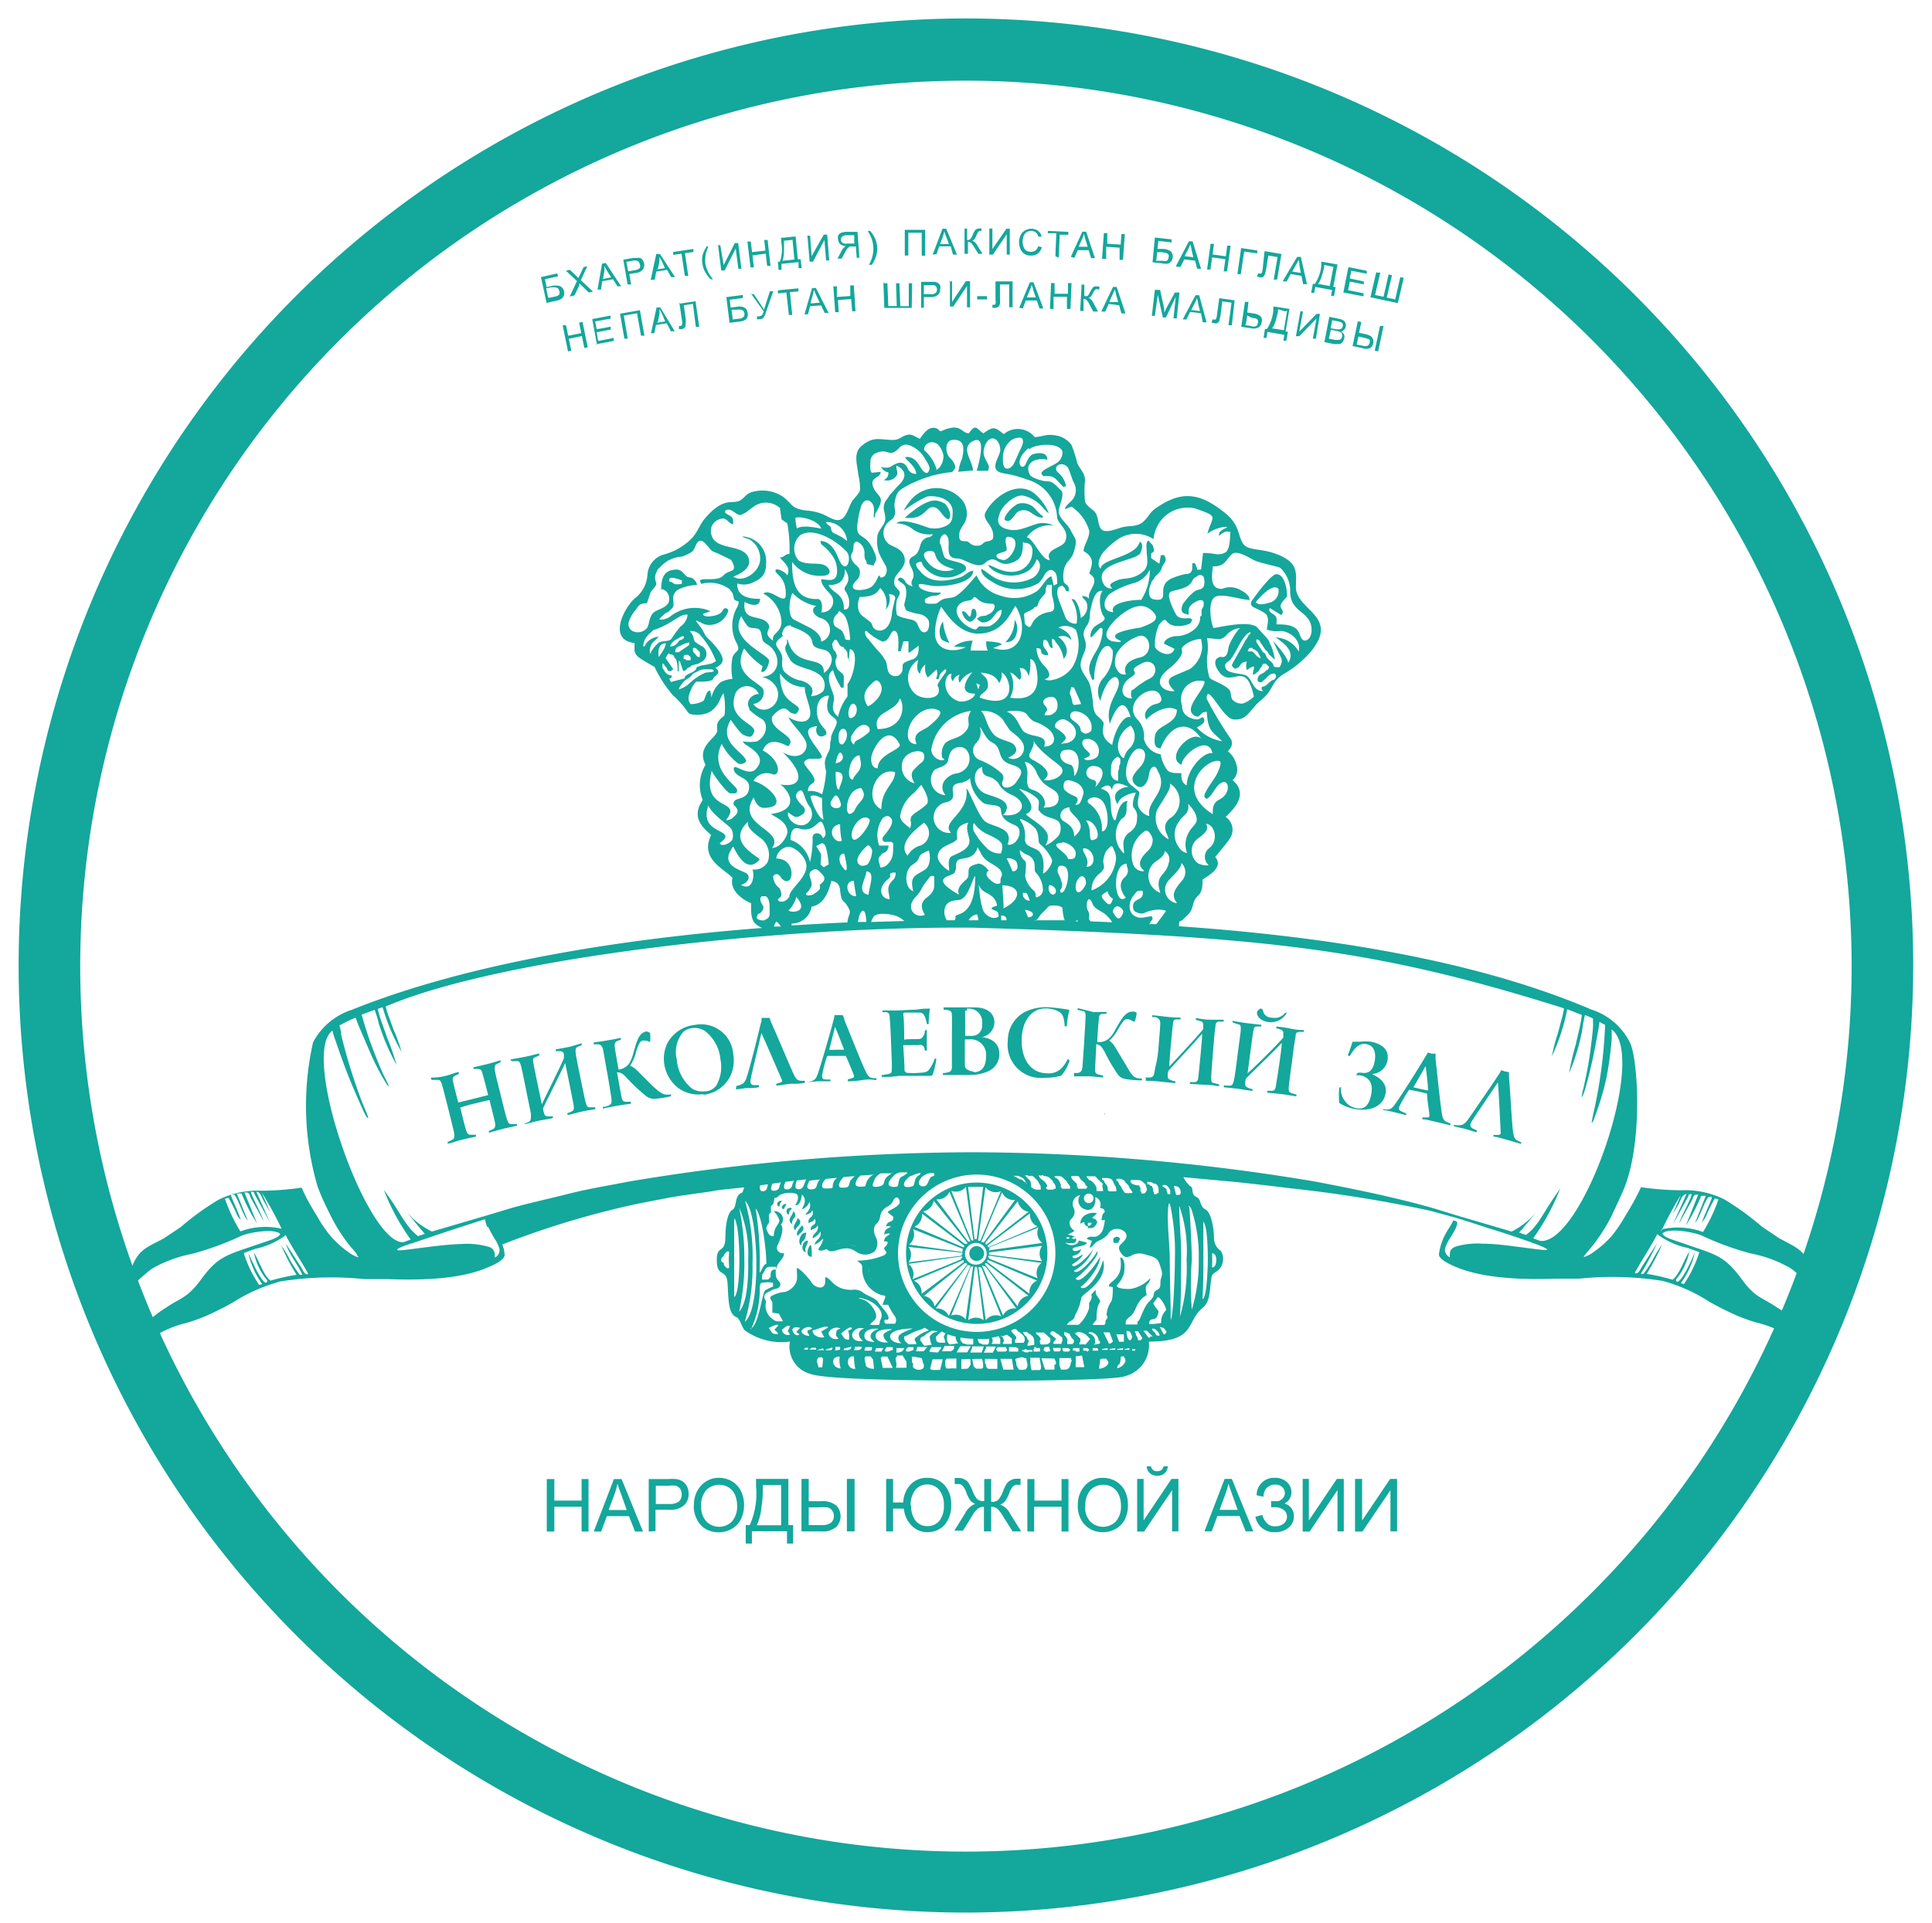
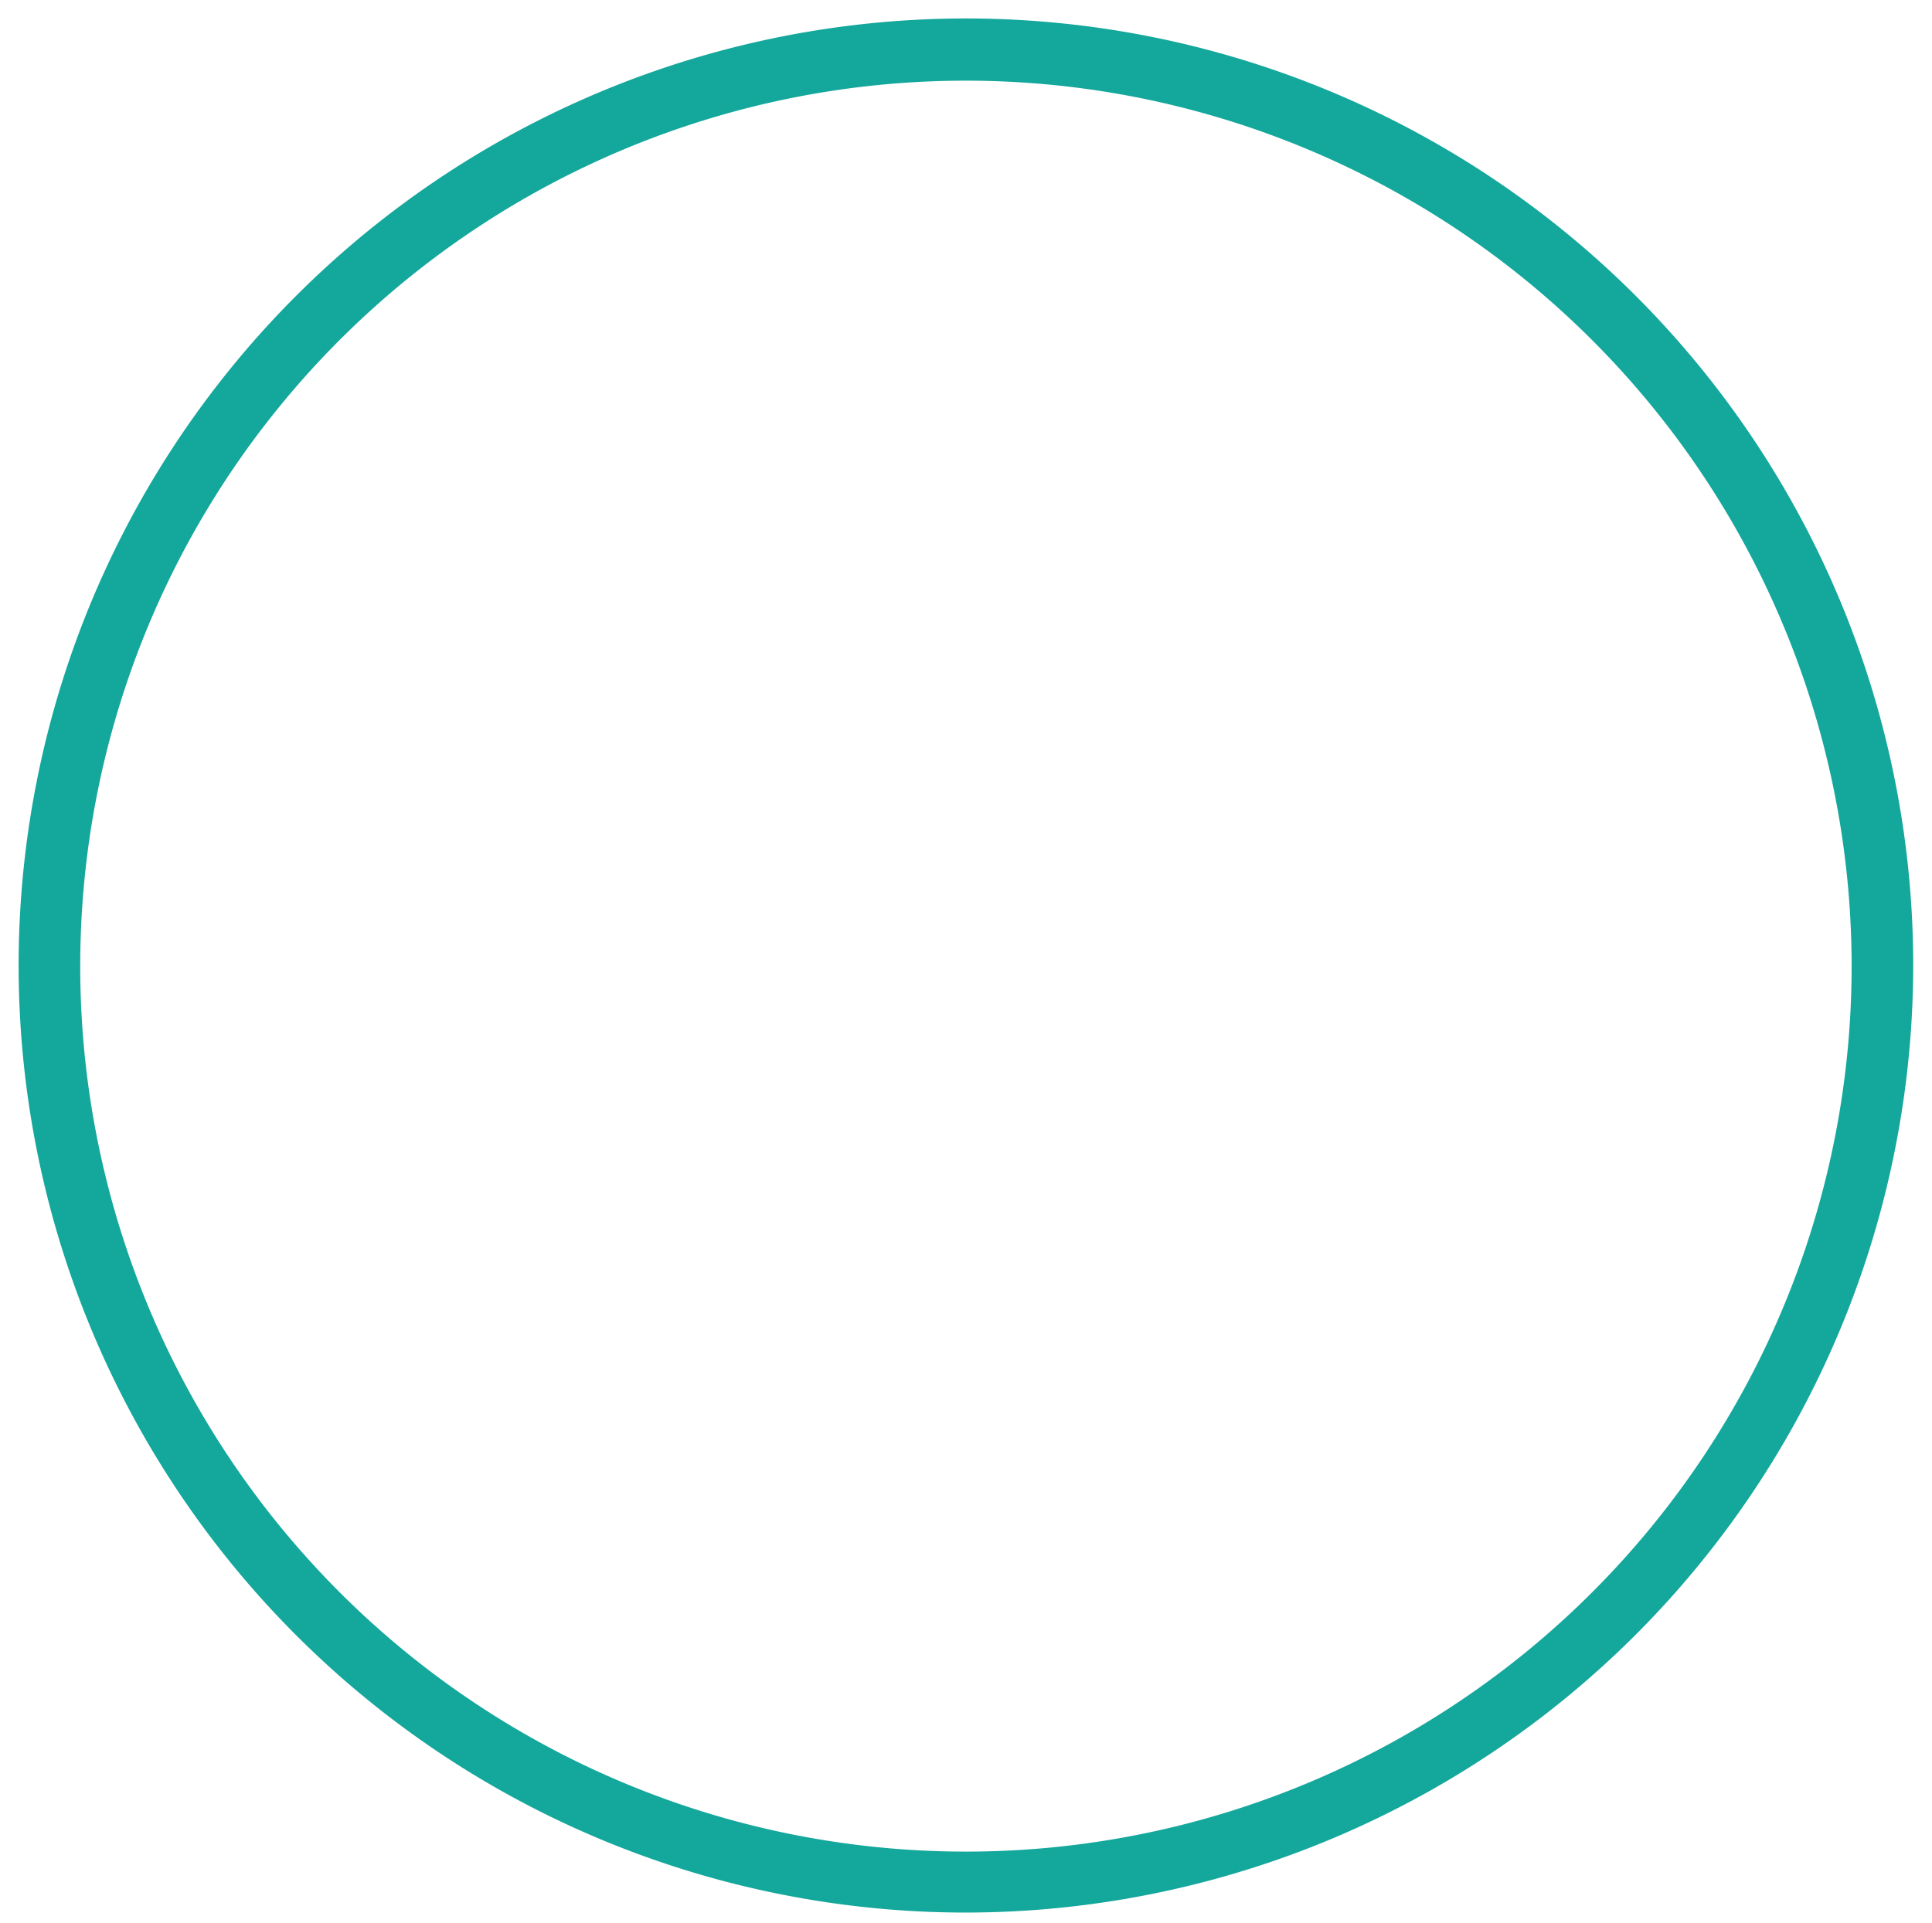
<svg xmlns="http://www.w3.org/2000/svg" id="Слой_1" data-name="Слой 1" viewBox="0 0 125.47 124.93">
  <defs>
    <style>.cls-1,.cls-2{fill:#14a79c;}.cls-1{fill-rule:evenodd;}</style>
  </defs>
-   <path class="cls-1" d="M94.43,73.05a.24.24,0,0,0,0,.12l.67.15c.31.08.57.18.78.23,0,0,.06-.09.05-.11l-.28-.13c-.2-.11-.21-.24-.05-.5s1.34-2,1.68-2.5c0,0,0,0,0,0,.07.88.16,2.86.18,3.27a.12.12,0,0,1-.11.14,2.16,2.16,0,0,1-.35,0,.18.18,0,0,0,0,.12c.22,0,.43.09.93.22l.86.25s0-.1,0-.11c-.43-.18-.47-.23-.54-.78S98.06,70.58,98,70c0-.12,0-.27,0-.35l-.26-.05-.25-.08a1.58,1.58,0,0,1-.17.3c-.28.43-1.44,2.13-2,2.93-.28.35-.4.38-.87.33Zm-38,9.25c0,.12,0,.27,0,.42a3.07,3.07,0,0,1,0-.42Zm.11.72a.91.91,0,0,0,.11.16.35.35,0,0,1-.08-.1l0-.06Zm1.49.94a.17.17,0,0,0-.06.1.14.14,0,0,1,.06-.1Zm-.06.25a1.64,1.64,0,0,0,.15.5,1.45,1.45,0,0,1-.15-.5Zm-3.81-3.42a1.72,1.72,0,0,1,.57,0,2,2,0,0,0-.57,0Zm1.06.06a1.9,1.9,0,0,1,.45.16,4.46,4.46,0,0,0-.45-.16Zm-4.72-2.73c-.06.09,0,.26.12.26a.59.59,0,0,1,.17-.38.3.3,0,0,0-.29.12Zm-4.12-.76h0c-.4.08-2.26.3-3.18.49l-1.76.34a57.08,57.08,0,0,0-8.82,2.65,2,2,0,0,1,.15.68c0,.32-.64.62-1,.77-1.82.83-4.44.88-6.66.8-.23,0-.5,0-.73,0s-.46,0-.73,0a20.94,20.94,0,0,0-5.43.15,11,11,0,0,0-3.05,1.34,19.54,19.54,0,0,1-1.83.92,11.31,11.31,0,0,1-1.24.44,6.75,6.75,0,0,0-2.27,1c-.82.59-.36.75-.8,1.17a1.38,1.38,0,0,1-.89.28.74.74,0,0,1,.33-.88c.46-.35.31.07.49-.59a3.09,3.09,0,0,1,.86-1.27,8.19,8.19,0,0,1,1-.73c.91-.62,1.34-.59,2.21-1.77,1.08-1.48,1.58-1.59,3.49-2.24l.91-.31c.29-.1.68-.23.77-.44-.37-.38-2-.11-2.53.12a19,19,0,0,1-3.24,1.18,8.33,8.33,0,0,0-2.34.83,2.71,2.71,0,0,0-.45.3c-1.1.93-.74.63-.74,1.2a.83.83,0,0,1-.67.68c-.43,0-.42-.63-.25-.88s.24-.2.31-.29.06-.32.09-.43a3.38,3.38,0,0,1,.13-.42c.47-1.3,1-1.4,2.12-2l1.11-.74a17.17,17.17,0,0,1,2.46-1.78,5.72,5.72,0,0,1,2.8-.58,19.27,19.27,0,0,0,2.59-.2l.22.48c.25.5.51.93.78,1.37a8.4,8.4,0,0,0,.92,1.34,6.41,6.41,0,0,0,1.12,1,2,2,0,0,0,.62.33c.08,0,0,0-.08-.18s-.36-.42-.65-.82a11,11,0,0,1-1-1.61c-.33-.65-.68-1.38-.9-2a18.74,18.74,0,0,1-.29-9.35,4.36,4.36,0,0,1,2.51-2.11c7.45-3,17.31-4.6,26.65-5.32a1.91,1.91,0,0,1-.38-.23c-.39-.3-.33-1-.33-1.38-.63-.25-1.41-.87-1.21-1.64-.53-.6-2.14-1.21-1.39-2.78-.23-.28-1.44-1-.54-2.28a2.55,2.55,0,0,1,.18-2.29c-.63-1.2.72-1.74.76-2.2,0-.27-.07-.41.11-.66s.29-.21.37-.41A4.67,4.67,0,0,0,47,45.06c-.22,0-.28,1.32-1.61,1.37-.78,0-.6-.06-1-.55a7.35,7.35,0,0,0-.72-.75,8.27,8.27,0,0,1-1.16-1.8s-.79-.46-.93-.56c-.45-.31-.37-.5-.37-1-1.72-.19-.75-2.18,0-2.89a2.09,2.09,0,0,0,.84-1.58A1.46,1.46,0,0,1,43.19,36a4,4,0,0,0,1.58-.88c.53-.47.6-.94,1-1.43,1.29-1.52,1.81-.86,2.34-1.21.28-.19.33-.38.7-.51a2.43,2.43,0,0,1,2,.27c.66.47.53.8,1.54.92a3.63,3.63,0,0,1,1,.21c.29.11.59.31.87.39.71.19.83-.73,1.12-1.2.16-.26.43-.43.51-.72a3.69,3.69,0,0,0-.11-1c-.06-.66-.35-1.4.21-1.87.75-.63,1.1-.42,2-.39.48,0,.55-.21.92-.32s.58.14.87.24c.26-.35.62-.91,1.15-.64.09.05.12.22.3.12a2.35,2.35,0,0,1,.73-.21c.56,0,.59.35,1,.38.45-.64.47-.33.94,0,.65-.45.71-.44,1.33.05a1.4,1.4,0,0,1,2,.19c.49,0,.71-.23,1.4-.1a1.56,1.56,0,0,1,1,.62,9.93,9.93,0,0,1,.38,1.2c.2.41.46.58.5,1.08a6.06,6.06,0,0,0,0,1.41c.16.39.59.48.74.83s.11,1,.53,1.06.89-.2,1.28-.27.89,0,1.26-.36.38-.56.76-.83c1.71-1.21,2.9-1,4.49.27,1,.8.84,1.46,1.19,2s1.25.25,2.44.8,1,1.15,1,2.11c.1,1.45,2.81,1.84,1,4.08a6.63,6.63,0,0,1-1.74,1.46c-.89.53-.69,1.06-1.48,1.69s-.92,1.4-1.85,1.29c-.72-.09-1.69-2.46-1.73-1.35A23.73,23.73,0,0,0,79.93,48c.16.28.07.53-.19.8a1.62,1.62,0,0,1,.56.88.94.94,0,0,1-.25,1c1.2,1-.24,2.15-.45,2.39a1,1,0,0,1,.23,1.45c-.15.25-.88,1.11-.91,1.15.51.59-.22,1.1-.82,1.46,0,1.29-.41.8-.62,1.64-.14.53-.23.54-.62.93-.24.24-.29,0-.29.47,9.36.65,19.14,2.15,26.75,5.4a4.24,4.24,0,0,1,2.51,2.11c.52.88.89,6.22-.29,9.35-.22.57-.58,1.3-.9,2a11.92,11.92,0,0,1-1,1.61c-.3.4-.53.66-.66.82s-.16.2-.07.18a1.92,1.92,0,0,0,.61-.33,6.44,6.44,0,0,0,1.13-1,9,9,0,0,0,.91-1.34c.27-.44.53-.87.78-1.37.08-.16.16-.32.23-.48a19.15,19.15,0,0,0,2.59.2,5.77,5.77,0,0,1,2.8.58,17.17,17.17,0,0,1,2.46,1.78l1.1.74c1.16.64,1.66.74,2.13,2a3.38,3.38,0,0,1,.13.42c0,.11,0,.33.09.43s.19.11.31.29.18.88-.25.88a.82.82,0,0,1-.68-.68c0-.57.37-.27-.73-1.2a2.43,2.43,0,0,0-.46-.3,8.11,8.11,0,0,0-2.34-.83,18.92,18.92,0,0,1-3.23-1.18c-.57-.23-2.16-.5-2.53-.12.09.21.48.34.77.44s.6.2.9.31c1.92.65,2.41.76,3.5,2.24.86,1.18,1.29,1.15,2.21,1.77a7.33,7.33,0,0,1,1,.73,2.91,2.91,0,0,1,.86,1.27c.19.66,0,.24.5.59a.75.75,0,0,1,.32.88,1.4,1.4,0,0,1-.89-.28c-.43-.42,0-.58-.79-1.17a6.81,6.81,0,0,0-2.28-1,12.1,12.1,0,0,1-1.24-.44c-.63-.28-1.25-.59-1.83-.92a10.7,10.7,0,0,0-3-1.34,20.85,20.85,0,0,0-5.42-.15c-.28,0-.39,0-.73,0s-.5,0-.73,0c-2.22.08-4.84,0-6.66-.8-.32-.15-1-.45-1-.77a3.63,3.63,0,0,1,.43-1.34c.13-.26.39-.59.5-.88a1,1,0,0,1,.21.08c.07.05.06.12,0,.31s-.27.52-.43.79a2.5,2.5,0,0,0-.32.68.53.53,0,0,0,.16.43c.08.09.15.11.16.1a.54.54,0,0,1,0-.18c0-.13,0-.35.37-.5a5,5,0,0,1,1.77-.19c.78,0,1.7.13,2.48.23s1.41.19,1.62.18,0-.14-.75-.42-2.06-.72-3-1c-.71-.23-1.41-.47-2.13-.68l-1.64-.45a86.33,86.33,0,0,0-9-1.45c-1.12-.14-2.34-.28-3.64-.42l-3.39-.31a2.29,2.29,0,0,0,.23.36c.15.13.08.14.26.25s0,.53.35.67.19.61.59.81.56,1.31.56,1.84a1,1,0,0,0,.45.86A1,1,0,0,1,79,82.6c-.32.21-.3.22-.35.59-.1.63-.05,1.36-.53,1.75-1.14.93-.4,2.21-3.51,2.21a2.08,2.08,0,0,1-1.56,2.25c-.73.29-8,.3-9.71.29s-9.6,0-10.74-.45a1.83,1.83,0,0,1-1.3-2.09,4.08,4.08,0,0,1-2.9-.71c-.27-.23-.3-.77-.6-.89-.5-.21-.49-1.13-.55-2.17s-.7-.32-.7-1.54c0-1,.55-.35.56-1.49,0-.56.09-1.54.45-1.76s.07-.93.66-1.13l.11-.33c-.48.06-1.54.15-2,.23Zm12.5-1.2-.45,0a1,1,0,0,0-.33.16c-.6.56-.42.77-.07.78s.27-.06.35-.39.19-.21.52-.49a.09.09,0,0,0,0-.09Zm-.94.06-.69,0H57.2a.81.81,0,0,0-.43.47c-.06.15-.18.38,0,.4s.59,0,.64-.27a.68.68,0,0,1,.34-.48.93.93,0,0,0,.19-.17Zm-1.16.08-.79.06-.1,0a.8.8,0,0,0-.32.5c-.06.3.42.22.57.21s0-.46.64-.8v0Zm-1.28.1-.71.06a1.07,1.07,0,0,0-.28.41c-.07.17,0,.28.14.28.34,0,.46,0,.51-.25s.13-.27.34-.5Zm-1.15.11-.71.07h0a.68.68,0,0,0-.24.36c-.05.29.11.27.44.26s.2-.08.26-.29a.61.61,0,0,1,.22-.36l0,0Zm-2,.1-.6.07a1.18,1.18,0,0,0-.09.43c0,.12.17.16.27.14s.19-.06.29-.29l.13-.35Zm.22.09a2.27,2.27,0,0,0-.12.26c-.08.23.06.34.36.29s.16-.32.44-.63c-.59.06-.11,0-.68.08Zm-1,0-.56.07a2.34,2.34,0,0,0-.09.24c0,.2,0,.25.19.25a.32.32,0,0,0,.34-.28,2.58,2.58,0,0,1,.12-.28Zm-.86.11-.55.08a1.57,1.57,0,0,0-.08.29c0,.17.09.18.25.17a.33.33,0,0,0,.29-.26c0-.06.07-.23.09-.28Zm-.84.12-.5.07c-.05.16-.05.41.21.38s.25-.29.29-.45Zm1.06,1.61c-.3,0-.12-.34.12-.34,0,.16-.12.19-.12.34Zm21.37,2c0,.16,0,.22.21.2s.08,0,.19-.17-.14-.28-.25-.21-.13,0-.15.18ZM51.1,78.58c-.05.13,0,.32.13.32,0-.33.26-.35.18-.41a.23.23,0,0,0-.31.09Zm.56,1.33c0-.13.31-.35.31-.48a.28.28,0,0,0-.19-.3c.06.15-.44.59-.12.78Zm.18.38c0-.17.54-.33.26-.69,0,0-.55.52-.26.69Zm-.38-.74a.46.46,0,0,1,.16-.48.29.29,0,0,0-.12-.39c.06.24-.53.57,0,.87Zm1.26,2.09c0-.26,0-.62-.06-.75s-.49.75.06.75Zm-.38-.31c-.14-.29.13-.45.13-.74-.41,0-.49.74-.13.74Zm-.29-.44c0-.43.23-.09.31-.82-.48,0-.56.81-.31.82Zm18.36-1.52a.28.28,0,0,0,.24.3v.11c.31,0,.35,0,.5-.18s0-.17.12-.17a.37.37,0,0,0-.36-.3c.11-.11.23-.2.33-.32a1.05,1.05,0,0,0-.76.12.64.64,0,0,0-.32.56l.25-.12Zm.26.26c.12,0,.2-.06.23-.2h-.25c0,.08,0,.12,0,.2ZM59.19,76.36c-.45.23-.82.91,0,.72.3-.06.11-.45.41-.68.52-.34-.18-.16-.41,0Zm1.41-.17c-.9,0-1.21.92-.62.87.33,0,.28-.5.55-.64.12,0,.25-.14.07-.23Zm5.95.15s.26.28.3.31.13.17.12.47a.66.66,0,0,0,.37.16h.25c0-.3,0-.2-.12-.43s-.08-.14-.19-.25-.13-.17-.24-.21,0,0-.17,0-.06,0-.16-.06l-.16.06Zm.92,0c0,.21.32.35.4.46A1.21,1.21,0,0,1,68,77c0,.22-.06,0-.06.22.15,0,0,.06.12.06h.31c.17,0-.1-.06.19-.06a.5.5,0,0,0-.13-.38c-.09-.1,0-.08-.1-.16l-.12-.12a.51.51,0,0,0-.36-.16c-.2,0,0-.11-.19-.05s0,0-.15,0Zm1,.06c0,.1.18.13.26.23a1.26,1.26,0,0,1,.16.33c0,.4.06,0,.06.26h.55c0-.24-.06-.21-.16-.36s.07,0-.19-.24-.1-.12-.25-.2a1.21,1.21,0,0,0-.43,0Zm1.1,0c0,.29.37.4.37.56,0,.32.06,0,.06.26h.54l.06-.07c0-.16,0-.06-.08-.15s0,0-.07-.14a2.29,2.29,0,0,0-.23-.21c-.11-.1-.11-.22-.2-.25a3.38,3.38,0,0,0-.45,0Zm1,.06.17.21,0,0a.25.25,0,0,1,.21.11.88.88,0,0,1,.26.37c0,.06,0,.06,0,.13s0,0,0,.09h.43c0-.16-.11-.39,0-.45l-.52-.51-.55,0Zm1,.06c0,.13,0,.11.09.16s0,0,.09.15.19.16.19.43a.13.13,0,0,0,.12.13h.44c0-.35-.07-.29-.18-.56s-.17-.31-.75-.31Zm.93.06c0,.14,0,.09.09.17s.06.14.07.16.13.12.2.29a1.64,1.64,0,0,0,.2.29,1.52,1.52,0,0,0,.48,0c0-.11-.11-.21-.16-.28s-.06-.19-.16-.28a.64.64,0,0,1-.2-.24.73.73,0,0,0-.33-.12Zm.91.11a.26.26,0,0,0,.19.24A.87.87,0,0,0,74,77c0,.23.06,0,.06.2,0,.45.06,0,.06.33.22,0,.23,0,.31-.13s.06-.15,0-.33,0-.09-.17-.25-.14-.17-.76-.17Zm1.1.06v.18c.25,0,.08.1.31.11,0,.23.06,0,.06.24s.06,0,.06.29h.19c0-.08,0-.07.11-.07,0-.41,0-.09,0-.31a.49.49,0,0,0-.19-.3c-.06,0,0,0-.08,0s-.07-.11-.41-.11Zm1,.23v.12h.06s.19.15.19.15c0,.2.06.2.06.25v.07h.18v-.22a.66.66,0,0,0-.28-.37Zm.72.06.15.58h.22l.08-.09c0-.32-.1-.49-.45-.49Zm-4.58,4.85c.31,1.39-1.43,2.17-1.43,2.43a3.23,3.23,0,0,1-.34,1c-.14.21,0,.23-.29.47-.06,0-.3.2-.3.27h.76a2.41,2.41,0,0,0,.68-1.09c0-.12,0-.18,0-.33a2,2,0,0,0,.14-.25.48.48,0,0,0,0-.3l.29-.31c0,.34,0,.26.22.6s-.16,0-.17,1.3c0,.12-.26.28-.23.39h.72c.19-.13,0-.16.16-.37s0-.23,0-.28a1.85,1.85,0,0,1,.22-.74c.08-.15.19-.1.19-1.06l-.26-.07c0-.35,1-.43.74-1.86.35,0,.29.82.25,1a1.75,1.75,0,0,1-.48.81c0,.24.77.25.95.22a2.32,2.32,0,0,0,1.25-.7.81.81,0,0,1-.25.45c-.13.14,0,.65,0,.66-.76.42-.65,1.14-1.12,1.42-.21.19-.25.2-.24.49.42,0,.54,0,.69,0s0-.16.13-.23.33-.91.72-1.28.21-.46.35-.63.39-.08.36-.61c0-.28.18-.42.07-.78-.21-.7-.22-.81-1-1a1.12,1.12,0,0,0-.86,0c-.24.14-.47.25-.68,0s-.3-.48-.13-.65.41-.36.4-.6-.31-.42-.59-.43-.46.08-.64.38a1.85,1.85,0,0,1-.6.4c-.35.17-.27.35-.57.44l.15-.45a2.2,2.2,0,0,1-.34-.13c.23-.28.48,0,.77-.22s.32-.43.42-1a.58.58,0,0,1-.24,0c.08-.16,0-.35.22-.5,0-.21-.08-.24-.31-.29a.51.51,0,0,0-.3-.7c.07.59-.26,1-.73.77a.58.58,0,0,1-.25-.89.57.57,0,0,0-.42.83c.21.49-.2.7-.25.84-.11.41.29.61.3.66l-.43.23c.25.06.53.08.54.36s-.46.19-.7.17a.61.61,0,0,0,.57.13c.12,0,.31-.16.3-.28l.52.14c0,.21-.62.24-.84.34s0,.36.47.08a.46.46,0,0,1-.23.33,1.31,1.31,0,0,1-.33.12c0,.3.42.07.66-.11,0,.24-.61.63-.68.65,0,.43,1-.4,1.37-1a2.73,2.73,0,0,1-1.26,1.42c.25.4,1.37-.89,1.52-1.28.19.29-1.09,1.62-1.41,1.77.29.55,1.54-1.19,1.6-1.43,0,.75-1,1.83-1.28,2,.38.37,1.26-.92,1.44-1.67Zm-20-3.62c.22-.33.2-.53.12-.67s-.9-.19-1.2.09-.24-.11-.33.45c0,.1-.15.14-.17.23s0,.28,0,.37-.14,0-.13.27c0,.11,0,.27,0,.38s-.26.28-.13.55.18.36.44.36c0-.65.43-.79.35-1.08a1.44,1.44,0,0,0-.35-.54.54.54,0,0,1,.59.43.48.48,0,0,1-.13.44c.12.1.11.34.08.52a3.66,3.66,0,0,1-.26.75c-.19.33,0,.6.39.6,0,.42-.6.61-.54,1.34,0,.39.29.47.3.64,0,.36-.35.28-.55.41s-.53.17-.49.47c0,.14.15.23.1.33a1,1,0,0,0,0,.43,1,1,0,0,0,.36.59c.27.24.38.21.75.2l-.27-.5-.42-.06c0-.12,0-.49,0-.64s-.24-.26-.08-.43a2.17,2.17,0,0,1,.93-.28,1.17,1.17,0,0,0,.66-.55c.15-.31.08-.45.08-1,.2,0,.87.78.94.91.18.35.86.59.9,0l0-.31c.38,0,.51.83,1.75.82a.89.89,0,0,1,.69.16c.31.25.82.35,1,.64s.67.74.67,1-.17.06-.25.17a.18.18,0,0,0,.07.23h.61a.45.45,0,0,0,0-.46,5.07,5.07,0,0,1-.45-.77s-.3,0-.37,0l.15-.4c.08-.24,0-.18-.23-.24A1.76,1.76,0,0,1,56,82.33c0-.26-.22-.3-.32-.44a4.54,4.54,0,0,0,1.74-.35c.33-.24,0-.24,0-.48,0,0,.51-.48,0-.41,0-.37.32-.36.37-.52-.16,0-.24,0-.36.07,0-.45.38-.4.41-.53a.46.46,0,0,0-.3,0c.12-.48.47-.15.48-.62l-.37-.3c0-.11.72-.35.77-.61s-.21-.56-.41-.15-.39.31-.66.61-.12.61-.39.85-.24.55-.09.9a.86.86,0,0,1-.07.94,1,1,0,0,1-1,.13c-.07,0-.17-.11-.41-.23-.59-.3-1.19.2-1.53.07-.17-.06-.1-.15-.28-.09a.52.52,0,0,1-.36.06c-.23-.08.22-.32.23-.78a1.49,1.49,0,0,1-.54.4c0-.28.5-.4.37-.85-.17.29-.33.32-.49.45-.08-.33.41-.33.32-.86-.11.25-.33.22-.46.33-.06-.43.48-.27.26-.76-.06.22-.32.22-.4.3-.07-.48.4-.3.25-.84a.53.53,0,0,1-.45.28c.06-.13.45-.39.25-.85,0,.18-.31.5-.49.49.05-.09.42-.62,0-.94,0,.21-.11.69-.37.69ZM48,78.44a15.74,15.74,0,0,1,.34,3.32A14.72,14.72,0,0,1,48,85.2c.66-.68.59-3,.59-3.43A7.7,7.7,0,0,0,48,78.44Zm.39-.42a13.23,13.23,0,0,1,.48,4.08,12.34,12.34,0,0,1-.5,3.77c.69-.58.75-2.91.75-3.79S49,78.56,48.38,78Zm28.84.38c.06.45.17,2.76.17,3.44a21.48,21.48,0,0,0,0,3.23,10.64,10.64,0,0,0,.45-3.23,9.74,9.74,0,0,0-.47-3.27c0-.07-.21-.34-.19-.17ZM49.77,82.09c0-.83-.26-3.1-.7-3.59a21.2,21.2,0,0,1,.26,4.17c.15-.09.19-.49.44-.58Zm28.38-2.76c0,.23,0,2.13,0,2.51,0,.79,0,1.68-.06,2.54.3,0,.35-2.28.35-2.54s0-2.35-.33-2.51Zm-8.9,1.08c0,.09.23.06.21,0s-.21-.06-.21,0Zm.37,0c0,.08.23.12.23,0s-.22,0-.23,0ZM47,82.08c0,.18.38.51.35.16a4.84,4.84,0,0,1,0-.84c0-.27-.28,0-.34.15s-.16.08-.17.29.15.13.18.24Zm29,3.68c.22,0,.31-3.56.3-3.92A14.9,14.9,0,0,0,76,78.29c-.14-.48-.16.66-.16.67,0,1,.12,1.92.13,2.88,0,1.24.06,2.69.06,3.92Zm2.72-3.43c.23,0,.27-.33.27-.49s-.06-.44-.28-.43a7.06,7.06,0,0,1,0,.92ZM47.68,84.26c.47-.26.43-4.69,0-5.12,0,1.57,0,3.55,0,5.12Zm28.9-5.94c0,1,.15,2.39.13,3.52s0,2.37-.08,3.69a11.28,11.28,0,0,0,.43-3.69,8.84,8.84,0,0,0-.48-3.52ZM50.09,82.65c0-.17.15-.18.3-.18a1,1,0,0,1,0-.18h-.35a.35.35,0,0,0-.36.21c-.2.4-.19.18-.19.62h.39s.17-.14.17-.21v-.25Zm-1.37,3.67c.58-.18.77-2.44,1-2.52l.32-.16c.2-.08.16,0,.16-.31a1.75,1.75,0,0,0-.68,0c-.16,0-.18.14-.18.39a6.05,6.05,0,0,1-.57,2.63Zm7.06-2c0,.08.21,0,.57.27s.67.83.51,1.07-.34.26-.34.41h.53c.1,0,.07-.23.12-.32.41-.71-.75-1.43-1.39-1.43Zm19.41-.06s-.28.38-.29.41.22.36.3.44,0,.31-.06.41c-.15.33-.51,0-.51.49a3.9,3.9,0,0,0,.78-.07,1.05,1.05,0,0,1,.32-.83c0-.26-.39-.85-.54-.85Zm-24.9,2.12.26-.28c-.1-.14-.49.11-.63.17.28.35.18.39.6.39,0-.13-.15-.2-.23-.28Zm3.05.11.43-.25c0-.22-.84.18-1,.18a.4.4,0,0,0,.23.36.77.77,0,0,0,.53.09l-.2-.38Zm22-.31v.06l0,0,.23.43h.1l.09-.17-.18-.23-.27-.08Zm-24.15.33c-.1.06.11-.34.12-.37-.24-.11-.43.22-.53.22a.38.38,0,0,0,.53.33l-.12-.18Zm.53,0,.24-.25s-.46-.15-.5.13c0,.08.15.4.37.34s-.13-.15-.11-.22Zm.72-.07.3-.13c-.14-.21-.51-.08-.65.09s.17.38.46.38c0-.16-.11-.1-.11-.34Zm1.85.23c.06-.29,0-.25.29-.37a.57.57,0,0,0-.78.31.49.49,0,0,0,.65.35c-.05-.08-.18-.18-.16-.29Zm.79-.23.24-.11c0-.33-.65.25-.7.3.2.26.2.4.51.4a1.19,1.19,0,0,0-.05-.59Zm.7.19a.38.38,0,0,1,.35-.31.57.57,0,0,0-.78.33c-.07.38.37.55.7.44a.51.51,0,0,1-.27-.46Zm.77.1c0-.18.32-.34.51-.4-.47-.08-.85.1-.91.32s0,.52.65.52c-.17-.12-.3-.25-.25-.44Zm2,.52a.37.37,0,0,1-.19-.44c.07-.21.69-.42.91-.51-.59,0-1.31.11-1.44.41s.29.58.72.54Zm-1.18-.51c0-.17.38-.29.57-.4-.32,0-1,0-1.07.37s.42.56.81.48a.59.59,0,0,1-.31-.45Zm2.14.57c0-.16-.15-.23-.1-.34s.12-.11.25-.22a1.91,1.91,0,0,1,.64-.31c0-.09-.11-.1-.15-.13s-.1-.1-.21,0a3.05,3.05,0,0,1-.43.15,6.35,6.35,0,0,0-.58.28l-.21.08a.49.49,0,0,0,.07.32l.22.19Zm15.31-1c0,.13.09.17.17.24s0,.22.32.22a.49.49,0,0,0-.13-.28c-.22-.2-.19-.18-.36-.18Zm-14.44.5a1.75,1.75,0,0,1,.19-.2.44.44,0,0,1,.29-.08v-.06c-.15,0-.35-.06-.38,0a2.13,2.13,0,0,0-.28.16c-.13.06-.12.14-.25.19a.22.22,0,0,0-.19.23l.25.36h.12v0l.38-.06a1.19,1.19,0,0,1-.12-.44Zm13.86-.38.39.51a.15.15,0,0,1,.12-.12c.09,0,.06,0,.11,0l-.38-.38a1.44,1.44,0,0,1-.24,0Zm-7.81.1a1.13,1.13,0,0,0,.12.21c.11.11.08,0,.15.18s.12.09.1.22-.09.12-.06.29l.43-.07c0-.23,0-.44-.11-.55a1.3,1.3,0,0,0-.18-.15c-.27-.11.05-.13-.45-.13Zm7.29,0v.06c.09,0,0,.09.1.2a.59.59,0,0,1,.08.27h.19l.1-.14-.29-.45h-.06v0l-.13,0Zm-6.44.06c0,.09.19.15.26.3s.07.09,0,.18,0,0,0,.11,0,0,0,.08a.5.5,0,0,0,.07.08s.06,0,.13,0,.29,0,.36-.06l.11-.1,0-.24h0l-.42-.38-.53,0Zm2.5,0,.38.37c0,.53-.06,0-.06.38a1.72,1.72,0,0,1,.4,0l.3-.36,0,0s-.25-.26-.29-.29a1.17,1.17,0,0,0-.43-.17c-.31,0,0,.06-.28.08Zm1-.09-.1.12s.15,0,.28.13.16.23.16.45-.09,0-.06.15l.37-.07v-.18l-.09,0s0-.09,0-.13a.77.77,0,0,0-.28-.36c-.18-.07-.07-.06-.29-.07ZM69,87c0-.13-.08-.17-.15-.22l-.1-.09c-.09-.06,0,0-.12-.06a.52.52,0,0,0-.24-.15c-.14,0-.18.07-.18.18l.37.3a.86.86,0,0,1-.2.27l.08.07h.48c0-.28.06,0,.06-.31Zm.12-.46a.26.26,0,0,0,0,.17c.07.13,0,0,.11.12l.08.15c.06.16,0,0,0,.16v.17h.37c0-.18.06,0,.06-.14s0-.14-.1-.22,0,0-.11-.16,0-.11-.11-.16-.16-.09-.3-.09Zm2.53,0c.12.24.25.49.37.74h.1l0,0,.16-.14,0,0-.22-.59h0l-.41,0Zm1.51-.08a1.3,1.3,0,0,0,.06.4c0,.1,0,0,.09.16s.27-.14.19-.28-.06-.28-.34-.28Zm-.72.07.24.63h.17v0l.14,0v-.29h0l0-.19v0l-.49,0Zm-15.2,1.27.13-.23h-.48l-.07.23Zm.93.06a.65.65,0,0,0,.37-.06.34.34,0,0,0,.18-.23h-.5l0,.3Zm2.73,0,.23-.29,0-.06-.63,0h0l-.13.2h0v.11Zm3.58,0,.2-.39h-.63c0,.13-.1.26-.16.4h.59Zm-11.39-.15.43,0v0l-.08-.12h0l-.37.11v.07Zm.54,0c.25,0,.43.06.43-.18v0l-.43.14v.08Zm1.16,0c.27,0,.5,0,.5-.23v0l-.49.13v.14Zm.68,0c.26,0,.5,0,.5-.23h-.43l-.07.23Zm4.51.07.24-.28h0l-.23,0v0h-.42l-.08.28H60Zm1.19,0c.16,0,.37,0,.52,0s.27-.15.27-.21v-.14h-.61l-.18.35Zm1.64.07.24-.4,0,0h-.69l0,0-.24.4,0,0,.73,0Zm-10.59-.24v.06h.25v-.12h-.11c-.16,0,0,.06-.14.06Zm.37,0v.06H53v-.12h-.24c-.15,0,0,.06-.13.06Zm1.61.13.36-.07v-.18h-.31l0,.26Zm2.31,0c.14,0,.12-.18.12-.23H56.2c0,.21-.05-.12-.05.23Zm1.16.06.31-.11v-.18h-.41l-.13.23c.2,0-.14.06.23.06Zm1.36,0,.3-.11v-.18H59c-.07,0-.19.19-.19.23.2,0-.15.06.25.06Zm4.73.06.13-.4h-.75c0,.14-.09.27-.13.4Zm4.63-.23.07.16h.35l.07-.07v-.16c-.16,0-.09,0-.14,0s0,0-.08,0-.09,0-.16,0,0,0-.12,0Zm3.18,0v.06c.15,0,0,0,.12,0h.25v-.11Zm.49,0v.06c.15,0,0,0,.12,0h.25v-.11Zm.5,0v.06c.15,0,0,0,.12,0h.25v-.11Zm.48,0v.06c.15,0,0,0,.12,0h.19v-.11Zm-8.27-.12c0,.15-.09,0-.06.17a.15.15,0,0,0,.12.12c.09,0,.36,0,.47,0l.11-.09-.08-.2Zm1.6.06v.17s.21.11.24.11c.47,0-.12-.05.44-.05V87.7l-.32,0c-.14,0,0-.06-.12-.06s0,.06-.24.06Zm1.47-.06c0,.07-.15.16,0,.26s.26,0,.37,0h0l-.08-.29Zm1.16.06v.17c.15,0,0,.06.12.06.61,0,.12,0,.37-.06v-.11c-.15,0,0-.06-.12-.06Zm.68,0v.17h.12c.14,0,0,.06.11.06h.19v-.23Zm.67,0v.17c.49,0,.07.05.3.06v-.06h.07v-.11c-.28,0,.23-.06-.37-.06Zm.61,0v.17h.36c0-.08,0-.17-.11-.17Zm2.57.06v.11h.19v-.11Zm-8-.12v.29h.6v-.23c-.26,0,0-.06-.17-.06Zm1.59.12v.17h.42v-.23c-.3,0-.25,0-.25-.06h-.12c0,.16,0,0,0,.12ZM54.6,88.89a1.75,1.75,0,0,1-.07-.77c-.66,0-.49.77.07.77Zm6.46.1.16-.69,0,0h-.66l-.15.59h0c0,.16.48.09.68.1Zm5.62-.76c-.27,0-.12-.06-.35-.06a2.28,2.28,0,0,0-.33.08c-.14.1,0,.12,0,.29a.45.45,0,0,0,.09.29c.07.13.05.16.26.15s.26,0,.31-.09c.15-.25,0-.38,0-.66Zm.95,0,.24.74,0,0,.61,0v-.32c.23,0,0-.36,0-.4Zm4.93.64c.22,0,.64-.36.5-.61s0-.14-.27-.14a1.85,1.85,0,0,1-.06.42c0,.12-.17.06-.17.33Zm-19.38-.7a.34.34,0,0,0-.13.29,2.12,2.12,0,0,1,.1.36h.25l.06-.57c-.12-.1-.05-.08-.28-.08Zm2.28-.06c-.57-.07-.51.87.09.81a3.72,3.72,0,0,1-.09-.81Zm2.82,0c-.11,0-.14.22-.09.32a.81.81,0,0,1,0,.42l.68,0v-.39l-.26-.42a1.12,1.12,0,0,1-.37,0Zm11.58,0,0,.7-.06,0,.62,0,0,0-.15-.75Zm-13.63,0c-.17.07,0,.48,0,.58s.22.23.53.23l-.06-.6-.16-.21Zm3,.07a1.48,1.48,0,0,0,0,.3c0,.11,0,0,.06.09s0,0,0,.12,0,.15.11.21a.46.46,0,0,0,.25.08c.22,0,.36-.06.35-.29s-.07,0-.07-.23a1.12,1.12,0,0,0-.08-.24l-.5-.09-.16,0Zm3.91.1.09.48h0l.17.15h.36l.09-.08h0c0-.18,0-.37-.08-.56Zm5.83.69c.33,0,.4,0,.51-.21s0-.15.08-.28,0-.09,0-.26H68.8l0,.45.1.3Zm-5-.7a1.76,1.76,0,0,0,0,.23c0,.17,0,0,.06.15a.27.27,0,0,0,.16.27h.58c0-.22,0-.43,0-.64Zm1,0c.06.24.12.47.19.7h.67l-.12-.7h-.74Zm-7.78-.07c.05.22.09.44.14.66h.65c-.12-.25-.23-.5-.35-.74h-.33l-.11.09Zm14.17.71c.3,0,.66-.22.62-.45,0,0-.13-.19-.14-.2l-.29,0-.11.05c0,.21-.05.42-.08.64Zm-8.55,0c.07,0,.17-.18.21-.24s0-.28,0-.39l-.33,0c-.17,0-.16.06-.26,0,0,.22,0,.43,0,.65Zm-1.36-.65c0,.16-.07,0-.06.21a2.25,2.25,0,0,0,0,.26.54.54,0,0,0,.08.17s.06,0,.12,0,0,0,.08,0v0a2.23,2.23,0,0,1,.44,0v-.65Zm.92-1.38h0c0,.1,0,.08,0,.16a.89.89,0,0,0,.16.22l.29.08c.12,0,.26,0,.38,0a2.28,2.28,0,0,0,0-.37,6,6,0,0,1-.85-.09Zm-.79-.21s-.06,0-.06.06a.94.94,0,0,0,0,.38c0,.06.1.2.17.23l.53-.08c0-.1,0,0-.05-.06a.82.82,0,0,1-.09-.24c-.06-.13,0-.1,0-.13a5.15,5.15,0,0,1-.56-.16Zm-.44-.18-.08.08s-.27.26-.28.27c0,.44.17.38.61.38a1.61,1.61,0,0,0-.1-.38,1.77,1.77,0,0,1,.12-.23l-.27-.12Zm5.54-9.58h0c0-.13,0,0-.06-.09a.8.8,0,0,0-.15-.26,1.73,1.73,0,0,0-.36-.18h-.3v0c.15.07.29.15.43.23l.07,0a.31.31,0,0,1,.15.11l.18.13Zm-1,9.59.31.33L66,87h-.08v.23H66v0l.49,0c0-.18.06,0,.06-.19s-.08-.29-.24-.42-.14-.09-.18-.13l-.15-.15-.14,0-.16.07Zm-.68.25a.72.72,0,0,1,.2.31c0,.23-.09,0-.06.24l.49,0v0h.08v-.35l-.31-.25-.39.13Zm-.59.14c0,.17.05-.15.05.27,0,.13-.07,0-.05.14l.48,0v0h.07V87l-.1-.2-.45.1Zm-.91.08c0,.13.07.3.19.31s0,0,.14.06v0l.34,0c0-.17.06,0,.06-.13a1.36,1.36,0,0,0,0-.24,5.55,5.55,0,0,1-.72,0Zm-.07-.45a5.11,5.11,0,1,0-5.11-5.11,5.11,5.11,0,0,0,5.11,5.11Zm0-.52a4.59,4.59,0,1,0-4.59-4.59A4.6,4.6,0,0,0,63.37,86Zm0-4.09a.49.49,0,0,0,.48-.48.48.48,0,0,0-.48-.48.47.47,0,0,0-.48.48.48.48,0,0,0,.48.48Zm-.23-1.33a.07.07,0,0,0,0-.09c-.16-1.13-.32-2.26-.47-3.39a.86.86,0,0,1-.95.26c.43,1.05.85,2.11,1.28,3.16a.08.08,0,0,0,.09.06Zm-.21.08a.07.07,0,0,0,0-.09l-1.33-3.15a.84.84,0,0,1-.85.49l2.06,2.73a.08.08,0,0,0,.1,0Zm-.19.14a.07.07,0,0,0,0-.1L60.64,78a.83.83,0,0,1-.69.69l2.69,2.1a.07.07,0,0,0,.1,0ZM62.6,81a.07.07,0,0,0,0-.1l-2.72-2.06a.86.86,0,0,1-.49.85L62.5,81a.08.08,0,0,0,.1,0Zm-.09.21a.07.07,0,0,0,0-.09L59.3,79.85a.86.86,0,0,1-.26,1l3.39.47a.07.07,0,0,0,.08,0Zm0,.23a.07.07,0,0,0-.07-.07L59,81a.84.84,0,0,1,0,1l3.39-.42a.07.07,0,0,0,.07-.07Zm0,.23a.07.07,0,0,0-.08-.05L59,82.1a.85.85,0,0,1,.26,1l3.16-1.29a.07.07,0,0,0,0-.08Zm.09.21a.08.08,0,0,0-.1,0L59.36,83.2a.83.83,0,0,1,.49.85L62.57,82a.07.07,0,0,0,0-.1Zm.14.18a.08.08,0,0,0-.1,0L60,84.18a.83.83,0,0,1,.69.69l2.1-2.7a.07.07,0,0,0,0-.1Zm.19.14a.08.08,0,0,0-.1,0L60.77,85a.84.84,0,0,1,.85.49L63,82.31a.08.08,0,0,0,0-.1Zm.21.09a.08.08,0,0,0-.09,0l-1.28,3.17a.84.84,0,0,1,.95.25c.15-1.12.31-2.25.47-3.38a.07.07,0,0,0,0-.09Zm.23,0a.07.07,0,0,0-.07.07l-.42,3.4a.84.84,0,0,1,1,0l-.42-3.39a.07.07,0,0,0-.07-.07Zm.23,0a.07.07,0,0,0-.05.09c.15,1.13.31,2.26.47,3.38a.84.84,0,0,1,1-.25l-1.29-3.17a.07.07,0,0,0-.08,0Zm.21-.09a.08.08,0,0,0,0,.1c.44,1,.88,2.1,1.33,3.15A.82.82,0,0,1,66,85l-2-2.73a.08.08,0,0,0-.1,0Zm.18-.14a.08.08,0,0,0,0,.1l2.1,2.7a.84.84,0,0,1,.7-.69l-2.7-2.1a.08.08,0,0,0-.1,0Zm.14-.18a.08.08,0,0,0,0,.1l2.73,2.06a.81.81,0,0,1,.49-.85l-3.15-1.33a.08.08,0,0,0-.1,0Zm.09-.21a.07.07,0,0,0,0,.08l3.17,1.29a.84.84,0,0,1,.25-1l-3.38-.47a.07.07,0,0,0-.09.05Zm0-.23a.07.07,0,0,0,.07.07l3.39.42a.85.85,0,0,1,0-1l-3.39.42a.07.07,0,0,0-.07.07Zm0-.23a.07.07,0,0,0,.09,0l3.38-.47a.83.83,0,0,1-.25-1l-3.17,1.28a.07.07,0,0,0,0,.09ZM64.13,81a.08.08,0,0,0,.1,0l3.15-1.33a.84.84,0,0,1-.49-.85l-2.73,2.06a.08.08,0,0,0,0,.1ZM64,80.82a.07.07,0,0,0,.1,0l2.7-2.1a.85.85,0,0,1-.7-.69L64,80.72s0,.08,0,.1Zm-.18-.14a.08.08,0,0,0,.1,0l2-2.73a.82.82,0,0,1-.84-.49c-.45,1-.89,2.1-1.33,3.15a.07.07,0,0,0,0,.09Zm-.21-.08s.07,0,.08-.06L65,77.38a.85.85,0,0,1-1-.26c-.16,1.13-.32,2.26-.47,3.39a.07.07,0,0,0,.05.09Zm.26-3.5h-1l.42,3.39v0h.14l.42-3.39Zm-.49,5.05a.7.7,0,0,0,.7-.7.7.7,0,0,0-.7-.71.71.71,0,0,0-.71.71.7.7,0,0,0,.71.7Zm7.38-4a.31.31,0,0,0,0-.61.31.31,0,1,0,0,.61Zm-3.83,10A1.86,1.86,0,0,0,67,89c0,.08,0,0,.1,0s0,0,.07,0c.37,0,.22,0,.3,0s.14,0,.14-.24h0l-.09-.51,0-.05-.56,0Zm-38.86-18,.35,0c.14,0,.2.06.27.27s.27,1,.44,1.68.31,1.25.34,1.39c.07.36.07.47-.12.56a1.92,1.92,0,0,1-.28.13s0,.11,0,.11c.17,0,.51-.15.92-.25s.75-.17.91-.2a.2.2,0,0,0,0-.13,2.44,2.44,0,0,1-.35,0c-.18,0-.22-.11-.3-.36s-.26-1-.36-1.4a.11.11,0,0,1,0,0,9.7,9.7,0,0,1,1-.28c.32-.08.76-.19.9-.21s0,0,0,0c.11.44.29,1.16.35,1.43s0,.39-.11.45a1.36,1.36,0,0,1-.27.12.18.18,0,0,0,0,.12l.93-.26.88-.19s0-.11,0-.12a2.1,2.1,0,0,1-.4,0c-.13,0-.17-.08-.25-.32s-.24-.88-.36-1.38c-.27-1.08-.36-1.42-.43-1.82,0-.23,0-.29.11-.36l.27-.13s0-.1,0-.12-.38.12-.82.23-.75.17-.93.22a.09.09,0,0,0,0,.11l.32,0a.24.24,0,0,1,.22.19c.1.31.3,1.1.39,1.46,0,0,0,.05,0,.05l-.87.22-1.06.26s0,0,0,0c-.12-.47-.26-1-.33-1.32s0-.33.1-.41l.26-.12a.18.18,0,0,0,0-.12c-.21,0-.42.13-.86.24S28.2,70,28,70a.27.27,0,0,0,0,.12Zm6,2.74a.17.17,0,0,0,0,.12c.21,0,.52-.13.93-.21s.54-.09.9-.17a.25.25,0,0,0,0-.12,1.33,1.33,0,0,1-.35,0c-.16,0-.2-.09-.26-.36a.27.27,0,0,1,0-.2c.09-.21,1.2-2.4,1.41-2.9,0,0,0,0,0,0,.1.45.5,2.43.55,2.71s0,.37-.09.42a1.52,1.52,0,0,1-.31.13s0,.1,0,.11c.19,0,.46-.11.93-.21s.64-.11.88-.16c0,0,0-.1,0-.12h-.39c-.12,0-.17-.09-.24-.34s-.24-1.13-.35-1.64c-.22-1.08-.24-1.19-.3-1.59,0-.23,0-.29.12-.35l.28-.12s0-.11,0-.12L37,68l-.91.17s0,.1,0,.12a1.15,1.15,0,0,1,.32,0,.21.21,0,0,1,.21.19,1,1,0,0,1,0,.15.54.54,0,0,1,0,.11c-.17.45-1.26,2.61-1.43,3,0,0,0,0,0,0-.1-.47-.49-2.34-.55-2.68s0-.31.12-.38l.26-.12s0-.09,0-.12-.42.11-.87.2-.79.14-.93.17,0,.11,0,.12l.37,0c.12,0,.18.08.24.29s.22,1,.36,1.7.26,1.27.29,1.42c0,.35,0,.46-.14.54a2.26,2.26,0,0,1-.3.11Zm5.08-1s0,.11,0,.12.45-.1.94-.18c.26-.05.74-.11.87-.13a.12.12,0,0,0,0-.13h-.3c-.2,0-.25-.09-.3-.33s-.22-1.22-.29-1.58c0,0,0,0,0,0,.3,0,.43.14.66.39A11.44,11.44,0,0,0,42,71.23a.85.85,0,0,0,.5.15,6.56,6.56,0,0,0,1.08-.17s0-.12,0-.12c-.46.06-.6,0-1.2-.55l-1-1a1.4,1.4,0,0,0-.46-.31s0,0,0,0a2.78,2.78,0,0,0,.39-.91c.17-.54.28-.7.42-.72a.73.73,0,0,1,.43.07s0,0,.06,0a2.36,2.36,0,0,0,0-.53s0-.06-.06-.07A.56.56,0,0,0,42,67c-.48.09-.6.46-.88,1.45a2.3,2.3,0,0,1-.25.62,1,1,0,0,1-.7.41s0,0,0,0c-.07-.4-.2-1.14-.24-1.41s0-.37.16-.45l.23-.08s0-.11,0-.12-.34.08-.85.16c-.32.06-.76.11-.9.14a.11.11,0,0,0,0,.12c.14,0,.21,0,.31,0s.24.13.28.32.19,1.08.26,1.45.22,1.29.27,1.62.06.5-.18.59a1.48,1.48,0,0,1-.25.08Zm6.73-1a1,1,0,0,0,.63-.36,2.42,2.42,0,0,0,.28-1.7,2.63,2.63,0,0,0-1-1.85,1.22,1.22,0,0,0-.86-.19,1,1,0,0,0-.58.27,2,2,0,0,0-.4,1.75,2.69,2.69,0,0,0,1,1.91,1.31,1.31,0,0,0,.86.17Zm-.22.23a2.22,2.22,0,0,0,1.74-1.16,2.36,2.36,0,0,0,.22-1.48,2.09,2.09,0,0,0-2.5-1.9,2.29,2.29,0,0,0-1.77,1.17,2.32,2.32,0,0,0-.21,1.38A2.46,2.46,0,0,0,44,70.64a2.21,2.21,0,0,0,1.71.43Zm2.14-.47s0,.1,0,.12l.68-.09c.31,0,.59,0,.81-.06a.28.28,0,0,0,0-.13l-.31,0c-.23,0-.28-.15-.22-.45s.55-2.34.69-2.93c0,0,0,0,0,0,.37.81,1.15,2.63,1.31,3a.14.14,0,0,1,0,.18l-.34.11a.25.25,0,0,0,0,.12c.22,0,.43-.07.95-.12.36,0,.72,0,.9-.07a.24.24,0,0,0,0-.12c-.47,0-.53,0-.78-.55S50.35,67,50.1,66.45a2.28,2.28,0,0,1-.12-.33,1.8,1.8,0,0,1-.26,0h-.26c0,.09,0,.23-.05.35-.12.5-.6,2.49-.9,3.46-.14.43-.24.5-.69.62Zm4.63-.47s0,.11,0,.12l.69-.06.81,0s0-.1,0-.12a2.29,2.29,0,0,1-.33,0c-.21,0-.21-.14-.21-.24a7.82,7.82,0,0,1,.31-1.23.07.07,0,0,1,.06-.06l.61,0c.25,0,.44,0,.51,0s.05,0,.05,0c.15.33.41.95.52,1.25a.13.13,0,0,1-.06.18l-.33.1s0,.1,0,.12c.23,0,.44,0,.95-.08s.72,0,.9,0a.17.17,0,0,0,0-.12c-.47,0-.52-.08-.76-.59s-1.08-2.63-1.31-3.18c0-.12-.09-.25-.11-.33l-.26,0h-.27a2.46,2.46,0,0,1-.07.33c-.13.52-.69,2.49-1,3.43-.16.46-.25.51-.71.6Zm1.81-3.51s0,0,0,0c-.11.41-.3,1.21-.39,1.52a.06.06,0,0,0,0,0,2.92,2.92,0,0,0,.46,0l.51,0s0,0,0,0c-.16-.41-.43-1.12-.58-1.46Zm3-.92.33,0c.17.05.19.12.21.34s.06.82.08,1.43.07,1.52.06,1.83,0,.36-.2.41a4.62,4.62,0,0,1-.46.08s0,.1,0,.12c.35,0,.69,0,1.1-.07.72,0,1.25,0,1.82,0,.32,0,.36,0,.4-.11a5.17,5.17,0,0,0,.23-1,.14.14,0,0,0-.11,0,2.46,2.46,0,0,1-.37.71c-.11.12-.18.18-.63.2a4.76,4.76,0,0,1-.8,0,.21.21,0,0,1-.16-.23c0-.42-.06-1.17-.08-1.51,0,0,0-.06,0-.06.2,0,.88,0,1,0A.31.31,0,0,1,60,68a1.44,1.44,0,0,1,.07.25s.11,0,.12,0c0-.19,0-.43,0-.64s0-.49,0-.65-.1,0-.12,0,0,.15-.05.23-.11.28-.3.3-.85,0-1,.05c0,0,0,0,0-.05,0-.36,0-1.19-.06-1.6,0,0,0-.1.07-.11s.85,0,1,0a.31.31,0,0,1,.3.2,1.59,1.59,0,0,1,.16.54.24.24,0,0,0,.12,0,8.44,8.44,0,0,1,.08-1s0,0,0,0c-.19,0-.54,0-.81.06l-1.33.06h-.93a.24.24,0,0,0,0,.12Zm6,3.9c.54,0,.8-.39.8-1.06a1,1,0,0,0-1.12-1.07h-.26a0,0,0,0,0,0,0c0,.48,0,1.34,0,1.7a.36.36,0,0,0,.09.21.9.9,0,0,0,.49.18Zm-.4-4a.32.32,0,0,0-.16,0,.14.14,0,0,0,0,.11c0,.28,0,1,0,1.53,0,0,0,0,0,0H63a.87.87,0,0,0,.47-.09.68.68,0,0,0,.31-.67.87.87,0,0,0-1-1Zm-1.56-.06a1,1,0,0,1,.37.06c.09,0,.16.08.17.3s0,.87,0,1.69c0,1.11,0,1.47,0,1.66s-.06.3-.19.34a1.71,1.71,0,0,1-.39.07.23.23,0,0,0,0,.12c.48,0,1.43,0,1.74,0a2.9,2.9,0,0,0,1.12-.21,1.21,1.21,0,0,0,.8-1.17c0-.63-.45-1-1.13-1.08t0,0a1,1,0,0,0,.81-.93c0-.84-.8-1-1.26-1l-1.16,0c-.37,0-.63,0-.88,0,0,0,0,.1,0,.12Zm7.86,1.08s.12,0,.14,0a6.16,6.16,0,0,1,.17-1.07,12.61,12.61,0,0,0-1.36-.17,3.18,3.18,0,0,0-1.48.28,2.1,2.1,0,0,0-1.16,1.9,2.16,2.16,0,0,0,2.4,2.4,3.4,3.4,0,0,0,1.07-.14,2.45,2.45,0,0,0,.54-1s-.1-.06-.12-.07a2,2,0,0,1-.49.67,1.15,1.15,0,0,1-.83.25c-1.15,0-1.7-1-1.67-2.21s.65-2,1.53-2a1.74,1.74,0,0,1,.89.21c.27.16.33.43.37.86Zm.61,3.13s0,.1,0,.12l1,0c.26,0,.74.07.88.07a.12.12,0,0,0,0-.12l-.3-.07c-.19-.06-.22-.14-.21-.38s.06-1.24.08-1.6a0,0,0,0,1,0,0c.29.07.38.23.55.53a10.91,10.91,0,0,0,.87,1.48.77.77,0,0,0,.45.26,6.77,6.77,0,0,0,1.09.09s0-.12,0-.12c-.46,0-.59-.08-1-.81L72.41,68a1.33,1.33,0,0,0-.37-.4s0,0,0,0a2.86,2.86,0,0,0,.6-.79c.29-.49.42-.62.57-.61a.79.79,0,0,1,.4.17s.05,0,.07,0a1.76,1.76,0,0,0,.13-.5.25.25,0,0,0,0-.09.44.44,0,0,0-.2-.07c-.48,0-.69.31-1.19,1.2a2,2,0,0,1-.39.54,1,1,0,0,1-.77.24s0,0,0,0c0-.41.07-1.16.1-1.43s0-.37.26-.4l.24,0s0-.11,0-.12-.34,0-.86,0L70,65.49a.11.11,0,0,0,0,.12,1.67,1.67,0,0,1,.3.07c.2,0,.2.18.2.37s-.06,1.1-.08,1.47-.09,1.31-.11,1.64-.06.5-.32.54l-.25,0Zm4.67.29a.17.17,0,0,0,0,.12c.21,0,.53,0,1,.06l.91.09s0-.1,0-.12a.92.92,0,0,1-.34-.1c-.15-.06-.17-.14-.15-.42a.32.32,0,0,1,.06-.18c.15-.18,1.84-2,2.17-2.39,0,0,0,0,0,0,0,.46-.21,2.47-.24,2.76s-.08.36-.21.38a2.5,2.5,0,0,1-.33,0,.13.13,0,0,0,0,.12l1,.06c.47,0,.63.07.88.09,0,0,0-.1,0-.12l-.38-.1c-.11,0-.14-.14-.13-.39s.08-1.16.12-1.67c.09-1.11.1-1.22.16-1.62,0-.23.08-.27.21-.3l.31,0a.13.13,0,0,0,0-.12c-.19,0-.43,0-.86,0s-.7-.08-.92-.1a.11.11,0,0,0,0,.12,1.58,1.58,0,0,1,.31.09c.11,0,.15.12.15.24a1,1,0,0,1,0,.16.34.34,0,0,1,0,.1c-.28.38-1.94,2.15-2.2,2.43,0,0,0,0,0,0,0-.48.19-2.39.23-2.73s.08-.3.22-.33l.28,0s0-.09,0-.12c-.16,0-.44,0-.89-.05s-.8-.09-.94-.1a.17.17,0,0,0,0,.12c.18,0,.27,0,.37.09s.14.12.14.34-.07,1-.13,1.73S75,69.36,75,69.5c-.06.36-.09.46-.29.49a2.33,2.33,0,0,1-.32,0Zm5.07.42a.13.13,0,0,0,0,.12l.94.1.91.14a.35.35,0,0,0,0-.12,1,1,0,0,1-.33-.11c-.15-.07-.16-.15-.13-.43a.33.33,0,0,1,.07-.18c.16-.17,1.93-1.88,2.29-2.28a0,0,0,0,1,0,0c0,.45-.33,2.46-.37,2.74s-.1.35-.23.37h-.34s0,.1,0,.12l1,.1.89.14a.3.3,0,0,0,0-.12,2.16,2.16,0,0,1-.38-.12c-.11-.05-.13-.14-.11-.39s.14-1.15.21-1.67c.14-1.09.16-1.2.23-1.6,0-.23.09-.27.23-.29l.31,0s0-.1,0-.12c-.2,0-.43,0-.86-.09s-.7-.11-.92-.14a.11.11,0,0,0,0,.12,1.6,1.6,0,0,1,.31.1.22.22,0,0,1,.13.25.86.86,0,0,1,0,.15.19.19,0,0,1,0,.1c-.3.38-2,2.06-2.32,2.32,0,0,0,0,0,0,.07-.48.31-2.38.37-2.71s.1-.3.24-.33l.28,0a.13.13,0,0,0,0-.11l-.89-.1c-.55-.07-.79-.13-.93-.15s0,.1,0,.12l.36.11c.11,0,.14.13.13.34s-.13,1-.22,1.73-.17,1.29-.2,1.43c-.07.36-.11.46-.31.48Zm2.42-5c-.12,0-.27.17-.28.26,0,.33.34.57.73.62a1.17,1.17,0,0,0,1.22-.62,0,0,0,0,0,0,0,.56.56,0,0,0-.16.07.84.84,0,0,1-.79.27c-.38,0-.59-.23-.62-.54,0,0-.06,0-.07,0Zm5.21,5.14a.17.17,0,0,0-.14,0,4.24,4.24,0,0,0,0,1,2.7,2.7,0,0,0,1,.39c.89.17,1.84-.11,2-1,.12-.61-.3-1-.88-1.27a0,0,0,0,1,0,0,1.09,1.09,0,0,0,1-.85c.12-.59-.16-1.07-1.07-1.25a3.07,3.07,0,0,0-.73,0h-.46c-.07.21-.19.59-.31.87a.22.22,0,0,0,.13.06c.38-.67.71-.84,1.09-.77.54.11.62.63.52,1.14s-.34.81-.87.71l-.21,0-.13.17a0,0,0,0,0,0,0l.26,0c.57.11.88.49.73,1.25s-.48,1-1,.88a1.66,1.66,0,0,1-.39-.15,1.39,1.39,0,0,1-.59-1.1Zm5.46-1.38s0,0,0,0c-.22.36-.62,1.08-.79,1.36,0,0,0,0,0,0l.46.11.49.1a0,0,0,0,0,0,0c0-.44-.11-1.2-.15-1.57ZM89.84,72s0,.1,0,.12c.21,0,.4.06.68.12l.79.2a.17.17,0,0,0,0-.12,1.78,1.78,0,0,1-.3-.13.21.21,0,0,1-.14-.29,8,8,0,0,1,.64-1.1.1.1,0,0,1,.07,0l.6.12.5.12s0,0,0,.06c0,.35.13,1,.15,1.34a.12.12,0,0,1-.1.15h-.35a.24.24,0,0,0,0,.12c.23,0,.43.07.93.18s.71.17.88.21a.28.28,0,0,0,0-.12c-.44-.16-.48-.21-.57-.77s-.32-2.82-.39-3.42c0-.13,0-.26,0-.35a1.16,1.16,0,0,1-.26,0l-.26-.07c0,.08-.1.2-.16.3-.26.46-1.35,2.2-1.91,3-.28.41-.38.43-.85.39Zm-18.11.32.06.09,0,0-.09-.06ZM35.13,18l1.06-.24.05.19-.85.19.11.51.4-.09a1.2,1.2,0,0,1,.35,0,.44.44,0,0,1,.24.11.48.48,0,0,1,.14.25.53.53,0,0,1,0,.25.57.57,0,0,1-.13.21.77.77,0,0,1-.36.15l-.64.15L35.13,18Zm1.75,4.78-.34-1.65.22,0,.14.68.85-.17-.14-.68.22-.05.34,1.65-.22.05-.16-.78-.85.18.16.77-.22.05Zm1.89-.4-.31-1.65,1.19-.23,0,.2-1,.18.1.51.91-.17,0,.19-.91.17.1.57,1-.2,0,.2-1.23.23Zm1.49-2,1.3-.23.29,1.66-.22,0-.26-1.46-.86.15L40.77,22l-.22,0-.29-1.66Zm2,1.35.38-1.76.24,0,.94,1.55-.25,0L43.3,21l-.7.11-.1.53-.24,0Zm.37-.76.57-.09L43,20.4c-.07-.13-.13-.24-.17-.33,0,.11,0,.22,0,.33l-.11.52Zm1.54-1.25,1-.15.24,1.66-.22,0L45,19.74l-.59.09.12.86a2.1,2.1,0,0,1,0,.39.29.29,0,0,1-.26.3h-.18v-.2l.09,0a.15.15,0,0,0,.11-.08.57.57,0,0,0,0-.27l-.17-1.17Zm3-.42,1.08-.14,0,.2-.86.11.06.51.4-.05a1.07,1.07,0,0,1,.36,0,.45.45,0,0,1,.23.13.47.47,0,0,1,.11.26.52.52,0,0,1,0,.25.43.43,0,0,1-.14.2.93.93,0,0,1-.37.12l-.66.08-.21-1.67Zm.41,1.45.44-.05a.42.42,0,0,0,.26-.11.23.23,0,0,0,.06-.23.24.24,0,0,0-.07-.17.26.26,0,0,0-.15-.07,1.33,1.33,0,0,0-.32,0l-.29,0,.07.58Zm1.15-1.64.23,0,.66,1L50,18.92l.22,0-.48,1.37a1.07,1.07,0,0,1-.16.34.26.26,0,0,1-.2.1.56.56,0,0,1-.22,0l0-.19a.34.34,0,0,0,.2,0,.24.24,0,0,0,.13-.07.69.69,0,0,0,.1-.25l-.82-1.15Zm2.51,1.42L51.07,19l-.55.06,0-.2,1.33-.13v.2l-.55.05.15,1.48-.23,0Zm1-.09.5-1.73.25,0,.82,1.62-.25,0-.24-.49-.71.05-.14.53-.23,0Zm.42-.73.58-.05L53,19.16l-.15-.34a1.91,1.91,0,0,1-.06.33l-.15.51Zm1.58.57-.12-1.68.23,0,0,.69.87-.06,0-.69h.23l.11,1.68h-.22l-.06-.79-.86.06.05.79-.22,0Zm3.17-1.88h.22l.06,1.48.55,0-.05-1.48h.22l.06,1.49.55,0,0-1.49h.22L59.21,20,57.43,20l-.06-1.68ZM59.82,20l0-1.69h.89a.49.49,0,0,1,.21.08.45.45,0,0,1,.14.16.51.51,0,0,1,0,.22.52.52,0,0,1-.13.37.68.68,0,0,1-.49.16H60l0,.68Zm.21-.89h.43a.43.43,0,0,0,.31-.09.28.28,0,0,0,.08-.23.25.25,0,0,0-.06-.17.21.21,0,0,0-.14-.1H60l0,.6Zm1.6-.83h.2v1.33l.89-1.34H63v1.69h-.2V18.58l-.89,1.33h-.22V18.23Zm1.83,1.17v-.21h.64v.21Zm1.3-1.17,1,0,0,1.68h-.22l0-1.48-.6,0,0,.87a1.79,1.79,0,0,1,0,.39.4.4,0,0,1-.11.19.32.32,0,0,1-.2.06.45.45,0,0,1-.18,0l0-.19.09,0a.11.11,0,0,0,.11-.06.54.54,0,0,0,0-.26l0-1.19ZM66.19,20l.69-1.66h.24l.64,1.7h-.25l-.18-.52-.71,0-.19.51Zm.5-.68.58,0-.17-.47c0-.14-.08-.26-.11-.36,0,.11-.06.22-.1.33l-.2.48Zm1.5.75.07-1.68h.23l0,.69.87,0,0-.69h.23l-.07,1.68h-.23l0-.79-.87,0,0,.79Zm2-1.58.23,0,0,.73a.33.33,0,0,0,.22,0,1.07,1.07,0,0,0,.17-.28,2.12,2.12,0,0,1,.13-.22.38.38,0,0,1,.14-.11.41.41,0,0,1,.19,0h.13v.19h-.09a.2.2,0,0,0-.16,0A.58.58,0,0,0,71,19a.9.9,0,0,1-.16.26.28.28,0,0,1-.15.08.68.68,0,0,1,.31.32l.31.58H71l-.25-.47a1.12,1.12,0,0,0-.18-.28.31.31,0,0,0-.2-.08l0,.79-.22,0,.09-1.68Zm1.32,1.78.77-1.63.24,0,.57,1.72h-.26l-.15-.53L72,19.74l-.22.5-.24,0Zm.54-.65.57,0-.14-.48c0-.15-.08-.27-.1-.36,0,.11-.07.21-.11.32l-.22.48Zm2.75.93L75,18.83l.34,0,.27,1.23c0,.11,0,.2,0,.25a2.36,2.36,0,0,0,.12-.26L76.3,19l.3,0-.18,1.68-.21,0,.15-1.4-.64,1.34-.2,0-.33-1.47L75,20.52l-.21,0Zm2,.22.84-1.59.24,0,.48,1.76-.25,0L78,20.35l-.71-.09-.24.49-.23,0Zm.56-.63.57.07-.12-.49c0-.14-.06-.26-.08-.36a1.69,1.69,0,0,1-.13.31l-.24.47Zm1.82-.77,1,.14L80,21.13l-.22,0,.2-1.47-.6-.08-.11.86a2.64,2.64,0,0,1-.08.38.29.29,0,0,1-.13.17.3.3,0,0,1-.21,0,.45.45,0,0,1-.17-.05l.07-.19.08,0a.13.13,0,0,0,.12,0,.55.55,0,0,0,.08-.26l.16-1.18Zm1.67.24.23,0L81,20.3l.4.06a.93.93,0,0,1,.39.13.37.37,0,0,1,.15.2.49.49,0,0,1,0,.24.52.52,0,0,1-.18.32.66.66,0,0,1-.51.07l-.64-.09.25-1.67Zm0,1.51.41.06a.4.4,0,0,0,.33,0,.3.3,0,0,0,.1-.2.25.25,0,0,0,0-.17.23.23,0,0,0-.12-.12l-.31-.06L81,20.49l-.09.58Zm1.89-1.21,1,.16-.25,1.47.15,0-.1.59-.19,0,.06-.38-1.1-.19-.06.39-.19,0,.09-.58.13,0a2.58,2.58,0,0,0,.41-1.19l0-.24Zm.75.32L83,20.09v.08c0,.14-.07.33-.13.58a1.84,1.84,0,0,1-.26.58l.77.12.21-1.27Zm.93,0,.2,0-.24,1.31,1.12-1.15.22,0L85.46,22l-.2,0,.24-1.31-1.12,1.15-.22,0,.3-1.65Zm1.59,2,.32-1.65.62.13a.7.7,0,0,1,.3.11.4.4,0,0,1,.14.19.45.45,0,0,1,0,.23.4.4,0,0,1-.1.18.37.37,0,0,1-.2.12.43.43,0,0,1,.2.2.39.39,0,0,1,0,.26.67.67,0,0,1-.09.21.48.48,0,0,1-.16.13.53.53,0,0,1-.19,0,.86.86,0,0,1-.27,0l-.63-.13Zm.4-.91.36.07a.59.59,0,0,0,.21,0,.2.2,0,0,0,.15-.06.23.23,0,0,0,.07-.13.35.35,0,0,0,0-.15.22.22,0,0,0-.1-.11.77.77,0,0,0-.25-.07l-.33-.07-.1.5ZM86.3,22l.41.08.16,0,.13,0a.25.25,0,0,0,.1-.08.31.31,0,0,0,.06-.13.32.32,0,0,0,0-.17.25.25,0,0,0-.12-.13,1.3,1.3,0,0,0-.23-.07l-.38-.08L86.3,22Zm1.89-1.13.22.05-.15.7.39.08c.26.06.42.14.48.25a.48.48,0,0,1,.05.35.46.46,0,0,1-.2.31.68.68,0,0,1-.51,0l-.63-.13.35-1.65Zm-.09,1.51.4.08a.45.45,0,0,0,.31,0,.26.26,0,0,0,.14-.2.28.28,0,0,0,0-.18A.22.22,0,0,0,88.8,22l-.29-.08-.29-.06-.12.57Zm1.53-1.2.22,0-.35,1.65-.22-.05.35-1.64Zm-54-1.83.44-.09a.45.45,0,0,0,.25-.13.32.32,0,0,0,0-.24.35.35,0,0,0-.09-.16.31.31,0,0,0-.16-.06,1.73,1.73,0,0,0-.31,0l-.29.06.12.57ZM37,19.26l.47-1-.72-.68.26-.05.38.36a1.26,1.26,0,0,1,.17.18,2,2,0,0,1,.1-.21l.24-.51.24-.05-.42.9.79.74-.27.06-.53-.51-.09-.08,0,.13-.31.65-.26.06Zm1.79-.36.31-1.77.24-.05,1,1.52-.24,0-.29-.46-.7.13-.08.54-.23,0Zm.34-.77.56-.11-.26-.42-.18-.32a1.84,1.84,0,0,1,0,.33l-.09.52Zm1.64.4-.29-1.66.62-.11.26,0a.54.54,0,0,1,.22,0,.42.42,0,0,1,.16.14.67.67,0,0,1,.09.21.55.55,0,0,1-.07.38.63.63,0,0,1-.46.24l-.43.07.12.68-.22,0Zm.07-.91.43-.08a.43.43,0,0,0,.28-.13.27.27,0,0,0,0-.24.3.3,0,0,0-.08-.17.26.26,0,0,0-.16-.07.87.87,0,0,0-.2,0l-.43.08.11.59Zm1.4.65.38-1.77.24,0L43.84,18l-.25,0-.27-.47-.7.11-.1.53-.24,0Zm.37-.76.57-.09L43,17c-.08-.14-.14-.24-.18-.33a1.86,1.86,0,0,1,0,.33l-.11.52Zm1.87.41.22,0-.22-1.47.55-.08,0-.2-1.31.2,0,.19.54-.08.22,1.47Zm1.7.25a2.45,2.45,0,0,1-.36-.46,1.5,1.5,0,0,1-.2-.57,1.35,1.35,0,0,1,0-.53A2,2,0,0,1,45.9,16L46,16c-.06.17-.11.29-.13.36a1.86,1.86,0,0,0-.06.34,2.16,2.16,0,0,0,0,.44,2.05,2.05,0,0,0,.5,1l-.15,0Zm.4-2.24.2,0L47,17.22l.72-1.43.22,0,.21,1.67-.2,0-.17-1.32-.72,1.43-.22,0-.21-1.67Zm2.16,1.43-.2-1.67.22,0,.08.69.87-.1-.08-.69.22,0,.19,1.68-.22,0-.09-.79-.86.11.09.78-.22,0Zm1.93-1.9,1-.1.14,1.48H52l.06.58-.2,0,0-.39-1.11.11,0,.39-.19,0L50.52,17h.13a2.47,2.47,0,0,0,.09-1.26l0-.24Zm.82.12-.58.06v.08a4.81,4.81,0,0,1,0,.59,1.91,1.91,0,0,1-.09.63l.77-.08-.12-1.28Zm.91-.27.21,0,.1,1.33.79-1.4.22,0,.13,1.68-.2,0-.11-1.33L52.8,17h-.22l-.14-1.67Zm3.41,1.43-.12-1.68-.74,0a1.1,1.1,0,0,0-.34.07.39.39,0,0,0-.18.18.53.53,0,0,0,0,.25.47.47,0,0,0,.14.3.63.63,0,0,0,.37.13.48.48,0,0,0-.13.09.92.92,0,0,0-.17.24l-.25.48.27,0,.2-.37a1.93,1.93,0,0,1,.14-.24.44.44,0,0,1,.11-.12l.09-.06h.13l.25,0,.06.74Zm-.29-.92-.48,0a.88.88,0,0,1-.24,0,.3.3,0,0,1-.13-.09.32.32,0,0,1-.06-.15.27.27,0,0,1,.07-.2.42.42,0,0,1,.27-.1l.53,0,0,.56Zm1.06,1.38h-.15a2.06,2.06,0,0,0,.29-1.12,2.14,2.14,0,0,0-.07-.43,1.75,1.75,0,0,0-.12-.32L56.36,15h.15a2.26,2.26,0,0,1,.35.56,1.78,1.78,0,0,1,.11.52,1.57,1.57,0,0,1-.09.6,2,2,0,0,1-.26.52Zm2.18-2.27,1.32,0,0,1.68h-.22l0-1.49-.87,0,0,1.48h-.23l0-1.68Zm1.81,1.61.64-1.68h.24l.7,1.68h-.26L61.74,16H61l-.18.51Zm.48-.69h.58l-.18-.47c-.05-.14-.1-.26-.12-.35l-.09.32-.19.5Zm1.54-1h.22v.74a.29.29,0,0,0,.21-.06,1.28,1.28,0,0,0,.16-.29,1,1,0,0,1,.11-.23.3.3,0,0,1,.13-.12.37.37,0,0,1,.18-.05h.14V15H63.7a.21.21,0,0,0-.16.05,1,1,0,0,0-.12.22.79.79,0,0,1-.14.27.34.34,0,0,1-.14.09.6.6,0,0,1,.32.3l.35.56h-.27l-.29-.46a1,1,0,0,0-.19-.25.24.24,0,0,0-.2-.07v.78h-.22V14.85Zm1.66,0h.2v1.33l.91-1.32h.22l0,1.68h-.2V15.22l-.9,1.32h-.23l0-1.68ZM67.44,16l.22.06a.75.75,0,0,1-.26.41.67.67,0,0,1-.45.13.74.74,0,0,1-.44-.12.76.76,0,0,1-.25-.33,1.33,1.33,0,0,1-.08-.45,1,1,0,0,1,.12-.45.63.63,0,0,1,.29-.29.8.8,0,0,1,.41-.1.78.78,0,0,1,.42.14.67.67,0,0,1,.23.37l-.22,0a.45.45,0,0,0-.44-.37.58.58,0,0,0-.33.09.48.48,0,0,0-.18.24,1.3,1.3,0,0,0-.07.33,1.06,1.06,0,0,0,.06.37.52.52,0,0,0,.18.25.6.6,0,0,0,.29.08.51.51,0,0,0,.32-.1.62.62,0,0,0,.18-.31Zm1.1.64.06-1.49-.55,0V15l1.33.06v.19l-.56,0-.06,1.49Zm1,.05.75-1.64.25,0,.57,1.72-.25,0-.16-.52-.71,0-.21.49Zm.53-.66.57,0-.15-.48q-.06-.21-.09-.36a1.75,1.75,0,0,1-.12.32l-.21.48Zm1.5.79.12-1.68.22,0,0,.69.87.06.05-.69.22,0-.12,1.68-.22,0,0-.79-.87-.06,0,.79-.22,0ZM75,15.43l1.09.12,0,.2-.86-.1-.06.52.4,0a1.17,1.17,0,0,1,.35.09.33.33,0,0,1,.19.18.44.44,0,0,1,.05.28.63.63,0,0,1-.08.23.49.49,0,0,1-.19.16.74.74,0,0,1-.39,0l-.65-.07L75,15.43Zm.06,1.51.44,0a.48.48,0,0,0,.28,0,.31.31,0,0,0,.11-.21.27.27,0,0,0,0-.18.24.24,0,0,0-.13-.11l-.31-.06-.3,0-.06.58Zm1.31.34.84-1.6.24,0L78,17.46l-.25,0-.14-.53-.7-.08-.24.48-.24,0Zm.56-.64.57.07-.12-.48c0-.15-.06-.27-.08-.37a2.15,2.15,0,0,1-.13.32l-.24.46Zm1.46.87.23-1.67.22,0-.09.69.86.12.09-.69.22,0-.23,1.67-.22,0,.11-.79-.86-.12-.11.79-.22,0Zm2.18-1.4,1.08.16,0,.19-.85-.12-.22,1.47-.22,0,.24-1.67Zm1.55.22L82,17.5a.79.79,0,0,1-.08.26.15.15,0,0,1-.13,0l-.08,0-.08.19.17.06A.3.3,0,0,0,82,18a.3.3,0,0,0,.14-.17,2.13,2.13,0,0,0,.09-.38l.14-.85.6.1-.25,1.46.22,0,.28-1.66-1-.17Zm1.2,1.91.92-1.55.24,0,.4,1.77-.25,0-.11-.54-.7-.12-.26.48-.24,0Zm.6-.6.56.09-.09-.49q0-.22-.06-.36a2.1,2.1,0,0,1-.15.3l-.26.46ZM85.86,17l1,.18-.27,1.46.15,0-.1.58-.2,0,.07-.38-1.09-.2-.07.38-.2,0,.11-.58.13,0a2.51,2.51,0,0,0,.42-1.18l0-.24Zm.76.34L86,17.21l0,.08a4.64,4.64,0,0,1-.14.58,1.9,1.9,0,0,1-.26.57l.76.14.24-1.26ZM87.24,19l.33-1.65,1.19.24,0,.19-1-.19-.1.5.91.19,0,.19-.91-.18-.11.56,1,.2,0,.2L87.24,19Zm2.18-1.29.22,0-.34,1.45.55.12.33-1.45.22.05-.34,1.45.55.12L90.94,18l.22.05-.38,1.64L89,19.31l.38-1.64ZM35.51,99.49V96.08H36v1.4h1.77v-1.4h.45v3.41h-.45V97.88H36v1.61Zm3.05,0,1.31-3.41h.5l1.39,3.41h-.52l-.39-1H39.41l-.37,1Zm1-1.4H40.7l-.35-1c-.11-.28-.19-.52-.25-.71a5.39,5.39,0,0,1-.18.66l-.38,1Zm2.57,1.4V96.08H43.4a3.36,3.36,0,0,1,.52,0,1,1,0,0,1,.42.16.83.83,0,0,1,.28.33,1,1,0,0,1,.1.46,1,1,0,0,1-.28.74,1.31,1.31,0,0,1-1,.3h-.87v1.39Zm.46-1.79h.88a1,1,0,0,0,.62-.16.6.6,0,0,0,.18-.46.62.62,0,0,0-.1-.37.53.53,0,0,0-.29-.2,1.92,1.92,0,0,0-.42,0h-.87V97.7Zm2.48.13a1.82,1.82,0,0,1,.46-1.33A1.55,1.55,0,0,1,46.69,96a1.64,1.64,0,0,1,.85.23,1.47,1.47,0,0,1,.58.63,2,2,0,0,1,.2.91,2,2,0,0,1-.21.93,1.44,1.44,0,0,1-.6.62,1.73,1.73,0,0,1-1.69,0,1.53,1.53,0,0,1-.57-.64,1.93,1.93,0,0,1-.2-.85Zm.47,0a1.37,1.37,0,0,0,.33,1,1.17,1.17,0,0,0,1.67,0,1.46,1.46,0,0,0,.33-1,1.83,1.83,0,0,0-.14-.73,1.13,1.13,0,0,0-.41-.48,1.2,1.2,0,0,0-1.44.16,1.48,1.48,0,0,0-.34,1.1Zm3.58-1.76h2.08v3h.31v1.2h-.4v-.8H48.83v.8h-.4v-1.2h.26a5,5,0,0,0,.41-2.51v-.5Zm1.63.4H49.54v.17c0,.29,0,.69-.08,1.2a3.87,3.87,0,0,1-.31,1.24h1.58V96.48Zm1.32-.4h.45v1.45h.81a1.34,1.34,0,0,1,1,.3,1,1,0,0,1,.26.67,1,1,0,0,1-.27.69,1.34,1.34,0,0,1-1,.3H52.05V96.08Zm.45,3h.82a1,1,0,0,0,.62-.15.52.52,0,0,0,.19-.46.51.51,0,0,0-.12-.35.48.48,0,0,0-.3-.19,3.84,3.84,0,0,0-.61,0h-.6v1.19Zm2.53-3h.45v3.41H55V96.08Zm2.56,0H58v1.53h.66a1.78,1.78,0,0,1,.47-1.16A1.43,1.43,0,0,1,60.23,96a1.47,1.47,0,0,1,1.11.47,1.8,1.8,0,0,1,.43,1.28,1.88,1.88,0,0,1-.43,1.31,1.48,1.48,0,0,1-1.12.47,1.41,1.41,0,0,1-1-.41A1.77,1.77,0,0,1,58.7,98H58v1.48h-.45V96.08Zm1.56,1.72a1.6,1.6,0,0,0,.29,1,1,1,0,0,0,.78.35A1,1,0,0,0,61,98.8a1.54,1.54,0,0,0,.3-1,1.59,1.59,0,0,0-.29-1,1,1,0,0,0-.79-.37,1,1,0,0,0-.79.37,1.6,1.6,0,0,0-.29,1Zm5.2-1.72v1.49a.64.64,0,0,0,.45-.12,1.86,1.86,0,0,0,.32-.57,2.72,2.72,0,0,1,.23-.48.73.73,0,0,1,.26-.23.72.72,0,0,1,.38-.1h.27v.39h-.18a.44.44,0,0,0-.32.11,1.44,1.44,0,0,0-.24.45,2.4,2.4,0,0,1-.26.5.8.8,0,0,1-.32.23,1.19,1.19,0,0,1,.65.61l.71,1.13h-.56l-.58-.92a2.4,2.4,0,0,0-.38-.52.6.6,0,0,0-.43-.16v1.6h-.47v-1.6a.65.65,0,0,0-.39.12,1.71,1.71,0,0,0-.4.51l0,0-.57.92h-.56l.7-1.13a1.26,1.26,0,0,1,.65-.61.93.93,0,0,1-.3-.2,2.05,2.05,0,0,1-.27-.53,1.31,1.31,0,0,0-.26-.46.4.4,0,0,0-.31-.1H62v-.39h.26a.71.71,0,0,1,.39.1.65.65,0,0,1,.26.23,3.44,3.44,0,0,1,.24.48,1.73,1.73,0,0,0,.32.57.64.64,0,0,0,.45.12V96.08Zm2.35,3.41V96.08h.46v1.4h1.76v-1.4h.45v3.41h-.45V97.88H67.16v1.61ZM70,97.83a1.82,1.82,0,0,1,.46-1.33A1.53,1.53,0,0,1,71.62,96a1.68,1.68,0,0,1,.86.23,1.54,1.54,0,0,1,.58.63,2,2,0,0,1,.19.91,2,2,0,0,1-.2.93,1.44,1.44,0,0,1-.6.62,1.71,1.71,0,0,1-.83.21,1.65,1.65,0,0,1-.86-.23,1.56,1.56,0,0,1-.58-.64,1.92,1.92,0,0,1-.19-.85Zm.47,0a1.37,1.37,0,0,0,.33,1,1.17,1.17,0,0,0,1.67,0,1.46,1.46,0,0,0,.33-1,1.83,1.83,0,0,0-.14-.73,1.08,1.08,0,0,0-1-.65,1.16,1.16,0,0,0-.83.33,1.48,1.48,0,0,0-.34,1.1Zm3.39-1.76h.41v2.7l1.81-2.7h.45v3.41h-.41V96.8L74.3,99.49h-.45V96.08Zm1.7-.82h.28a.63.63,0,0,1-.69.61.67.67,0,0,1-.47-.16.64.64,0,0,1-.21-.45h.28a.43.43,0,0,0,.13.24.42.42,0,0,0,.26.08.48.48,0,0,0,.29-.08.4.4,0,0,0,.13-.24Zm2.66,4.23,1.31-3.41H80l1.39,3.41H80.9l-.4-1H79.06l-.37,1Zm1-1.4h1.16l-.36-1c-.1-.28-.18-.52-.24-.71a5.46,5.46,0,0,1-.19.66l-.37,1Zm2.33.44.43-.11a1.07,1.07,0,0,0,.26.49.69.69,0,0,0,.56.25.85.85,0,0,0,.57-.18.57.57,0,0,0,.21-.45.54.54,0,0,0-.22-.44.92.92,0,0,0-.59-.17h-.22v-.4a2.88,2.88,0,0,0,.48,0,.64.64,0,0,0,.29-.19.5.5,0,0,0,.12-.33.5.5,0,0,0-.17-.39.64.64,0,0,0-.47-.16.69.69,0,0,0-.43.13.63.63,0,0,0-.26.34,1.3,1.3,0,0,0-.06.32l-.44-.1A1.12,1.12,0,0,1,82.79,96a1.09,1.09,0,0,1,.79.28.87.87,0,0,1,.29.65.82.82,0,0,1-.45.74.85.85,0,0,1,.44.29.88.88,0,0,1,.17.53.93.93,0,0,1-.34.74,1.32,1.32,0,0,1-.9.3,1.22,1.22,0,0,1-1.26-1Zm3.07-2.45H85v2.7l1.82-2.7h.45v3.41h-.41V96.8l-1.81,2.69H84.6V96.08Zm3.43,0h.41v2.7l1.82-2.7h.45v3.41H90.3V96.8l-1.82,2.69H88V96.08ZM61.66,41.77a3.92,3.92,0,0,1-.42-1.4,1.13,1.13,0,0,0-.15,1.05c.06.21.31.25.57.35Zm.81-2.05a.91.91,0,0,0,.38.61c.22.14.29,0,.46-.15s.11-.51,0-.6-.2,0-.22.14c-.11.81-.24-.11-.62,0Zm2.82,2c.46,0,.67-.24.75-.66a1,1,0,0,0-.15-.8,2,2,0,0,1-.6,1.46Zm2.42-8.09c.05-.19,0,0-.47-.56a1.09,1.09,0,0,0-1.14-.34,2.16,2.16,0,0,0-.79.77c-.08.16-.11.26,0,.31.38.2.57-.5.88-.61.71-.26.88.43,1.53.43Zm-8.95,0c1.44.18,1.31-.89,2-.65.32.13.56.75.85.75.24-.24,0-.76-.24-1a1.36,1.36,0,0,0-.63-.22c-.63,0-1.41.63-1.93,1.08Zm7.59-4.61c.08-.17.18-.56-.09-.59a1,1,0,0,0-.64.21,1.45,1.45,0,0,0-.49,1.14c0,.19,0,.54.18.64s.44-.11.52-.28c.19-.37.34-.76.52-1.12Zm-6.3.25a2.65,2.65,0,0,1,.76,1.16c0,.21,0,.07.15,0a1.2,1.2,0,0,0,.31-.84,1.43,1.43,0,0,0-.38-.74c-.61-.39-1,.25-.84.44Zm2.2,1.33a2.81,2.81,0,0,1,.22-.78c.12-.5.26-1.28-.55-1.25-.57,0-.57.85-.21,1.19.14.12.39.49.31.65-.21.37-.19.22-.69.32a7.48,7.48,0,0,0-.82.18,8.66,8.66,0,0,0-1.46.57c-.6.35-.79.36-.93,1.05-.1.48.07.57,0,.88s-.3.36-.46.54a.92.92,0,0,0,0,1.33c.24.25.92.29,1.08.93s-.57,1-.65,1.43.1.49.28.71-.08.43-.13.65a2.57,2.57,0,0,0,0,.92c.09.15.54.23.72.28s.52.06.64.38.27.56.51.48.27-.58.19-.77a.86.86,0,0,0-.6-.4,3.8,3.8,0,0,1-.8-.22c-.08,0-.14-.25-.17-.33s.06-.28.07-.41a1.48,1.48,0,0,0,0-.81c-.11-.26-.43-.29-.5-.5l.12-.09c.14-.05.36.17.4.29s.37.27.45.27c-.21-.35.08-.45.06-.71,0-.44-.36-.71-.26-1s.36-.17.56-.57.09-.66.58-.9c.12,0,.35-.07.36-.21a1.8,1.8,0,0,1-1.25-.29A1.75,1.75,0,0,0,58.21,34c.4-.38,1.76.17,2.12.29a1.7,1.7,0,0,0,1.15-.15c.39-.22.38-.51.39-.89,0-.81-.95-1.09-1.65-1a7.76,7.76,0,0,0-1.54.93,3.92,3.92,0,0,1,.55-.79,2.18,2.18,0,0,1,3.3.15,1.41,1.41,0,0,1,.23,1.11c-.1.48-.48.63-.47,1.17,0,.3.14.34.42.34s.31.31.75.29.31-.25.71-.29a.56.56,0,0,0,.32-.17c.13-.92-.79-1.17-.47-1.75.56-1,2-2,3.09-1.24a3.34,3.34,0,0,1,1,1.33c-.3-.13-.57-.85-1.6-1.12-.58-.15-1.38.61-1.56,1.08s-.22.76.21,1c.81.34,1.34,0,2.17-.26a1.53,1.53,0,0,1,1.09.11,1.8,1.8,0,0,0-1.74.77c.41,0,1,1.56,1.5,1.46-.37-.71.83-.76,1-1.21.3-.73-.47-1.09-.53-1.55a2.65,2.65,0,0,0-1.92-2.45c-.25-.09-.59-.2-.84-.27s-.69-.12-.93-.2c-.72-.24,0-1.07,0-1.45,0-.72-.65-1.14-1-.28-.2.57,0,.76.22,1.22.11.23,0,.2,0,.4h-.75s.78-2.47-.25-1.92a.6.6,0,0,0-.37.62c0,.27.38.95.38,1.28l-1,.09Zm4.53-1.48c-1,.87-.42,1.47-.2,1.08.09-.15.23-.6.5-.69s.94-.2.94.36a1.25,1.25,0,0,0-.69,0,.71.71,0,0,0-.54.42.78.78,0,0,0,.16.64,2.41,2.41,0,0,0,.66.27c.32.11.53,0,.78.18s.32.3.49.45c.34.28-.17,1.07-.12,1.46s.6.8.76,1.13c.33.67.47.55.22,1.42-.15.54-.55.62-.65,1.2a1.89,1.89,0,0,0,0,.78c.19.25.35.15.32.59-.15,0-.19,0-.23-.14s-.15-.12-.15-.22c-.55,0-.36.7-.24,1s.4,1.06.42,1.09a.74.74,0,0,0,.71.37,2.31,2.31,0,0,0-.33-1.58c.38-.16.64,1.09.59,1.22a.84.84,0,0,0,.39-1c-.07-.18-.23-.25-.3-.43a.61.61,0,0,1,.47.18c-.2-.53.84-1.14,0-1.64.14-.5.44-1-.37-1.46,0-.39.37-.77.37-1.31a2.82,2.82,0,0,0-.87-1.36c-.37-.31-.21-.21-.71-.06,0-.16.27-.39.4-.51a1,1,0,0,0,.16-1.24c-.1-.2-.31-.94-.41-1-.4-.39-1,0-.59.38a1.54,1.54,0,0,1,.51.85l-.15.1c-.6-.58-.53-.77-1.33-.72l-.12-.16c0-.27.81-.52,1.11-.78a.85.85,0,0,0,.26-.65c-.2-.64-1.76-.49-2.14-.17Zm-7.9.56c.74,0,.85.82,1.18,1,.17.11.24,0,.3-.19s-.24-.6-.27-.65a1.85,1.85,0,0,0-1-.9.58.58,0,0,0-.7.16c-.65.69-.68,0-1.44.31a.6.6,0,0,0-.42.5c0,.19-.06.73.1.8l.56-.06c0,.46-.83.3-.42,1.12.22.45.66.48.3,1.2-.15.31-.26.37-.25.63h-.08c0-.38.11-.74-.19-1s-.57.05-.64.32-.12.44-.15.63c-.32,1.66.27.88.87,2,.49.94.19.82.11,1.19l-.45-.1c0-.31-.15-.17-.15-.63a.81.81,0,0,0-.4-.79c-.15-.09-.2,0-.27.08s0,.4-.14.63,0,.48.11.62.28.24.37.41a.74.74,0,0,1-.1.65c-1,.94.58.8.93.47s.36-.7.47-.69l.09.13c.37,0,.48-.51.31-.79a8.56,8.56,0,0,1-.42-.79,2.4,2.4,0,0,1-.11-1.1c0-.22.29-.59.41-.79.2-.35.06-.66,0-1,0-.52.22-.55.36-.85,0,0,.53-.61.58-.65.56-.5.55-1-.12-1.31,0,.38.19.53-.08.77a.75.75,0,0,1-.74.17.46.46,0,0,0,.3-.5c-.15,0-.42-.18-.46-.36a.77.77,0,0,0,.61,0c.38-.25.83-.48,1.12.12a.53.53,0,0,0,.54.34c0-.48-.71-.94-.71-1.06ZM50.65,33a1.36,1.36,0,0,0-1.82,0c-.41.27-.17.2-.7.44-.21.1-.52-.31-.78-.33s-.34.15-.19.25c.38.24.46.18.46.69-.27,0-.42-.43-.75-.36a.89.89,0,0,0-.64.47.94.94,0,0,0,.12.89c.51.63,1.88.38,2.23,1.12s-.61,1.16-.95,1.28c.55.45,1.74-.25,1.74-1.16a1.48,1.48,0,0,0-.49-1.1c-.22-.23-.66-.25-.66-.34a1.61,1.61,0,0,1,1.53,1.78c0,.74-.34,1-1,1.27a1.36,1.36,0,0,1-.87,0c-.05,1,1.09,1,1.48,1,0,.69-.87.28-1,.2-.21,1.41,1.23.71,1.58,1.52.12.28-.45.53.28,1-.17-.49.57-.5.53-1.29a2.22,2.22,0,0,0-1.18-1.77c.5-.41,1.5.91,1.46,0,0-1.11-.67-1.23-.67-1.49s.77.15.76.32c.3-.58-.32-.92-.47-1.18.28,0,.32-.22.62-.23A9.1,9.1,0,0,0,51.13,34l-.37-.26L50.65,33Zm3,.91c0,.15.26.23.3.34s0,.28.22.39.3.14.44.22.4.28.4.28a1.33,1.33,0,0,0-1.36-1.23Zm-2-.27a4.91,4.91,0,0,0,.1.7c.22-.18.77-.17,1.58,0-.2-.6-1.52-.85-1.68-.68Zm28,.58a2.27,2.27,0,0,0-1.24.45c.34-1.21.79-1.09-.79-1.64a2.21,2.21,0,0,0-2.42,1.07,2.49,2.49,0,0,0-.29.92,2.09,2.09,0,0,0-2.42.09,5.49,5.49,0,0,0-.73.64c-.25.26-.61.86-.28,1.2,0-.66,2.29-.75,2.53-1.75.27.06.14.54.06.71-.22.54-3.13.6-2.41,2a.53.53,0,0,0,.57.31c-.14-.16-.3-.28.37-.54.42-.16,1,0,1.63-.55.42-.37.25-.89.24-1.28,0-.18-.08-.66.11-.73,0,0,.26.27.26.27a.74.74,0,0,1,.09.44l-.17.12v.31l.53.36.1-.56h.22c.24.47-.06.48-.16.83s-.38.45-.49.66-.13.09-.21.37a1.47,1.47,0,0,0-.13.44c0,.39.06.6.57.6.75,0-.12-.91.91-1.39a4.78,4.78,0,0,1,.89-.28c.5,0,.44-.35.44-.71.15,0,.21,0,.23.14s.08.06.08.29L78,37s.12-1,.13-1.08a4.94,4.94,0,0,1,.79.07,1,1,0,0,0,.69-.12c.29-.27.26-.94.3-1.3-.24-.11-.47,0-.75.24,0-.17,0-.33.53-.54Zm-26.41.92c.66,0,1,.59,1.21,1.12.5,1.23.9,0,.55-.4-.59-.68-2.17-1.69-3.05-1.08a1.17,1.17,0,0,0-.08,1.63c.64.39,1.48,0,1.89.46.25.31.08.52-.32.53a2.23,2.23,0,0,1-2-.9c0,1.2.15,2.47,1.66,2.41.32,0,.33.65.23.86a.7.7,0,0,0,.71-1c-.13-.27-.72-.67-.71-1.14.3,0,.66.14.89-.07s.15-.84,0-1.18a2.76,2.76,0,0,0-.71-.88c-.16-.16-.21-.1-.21-.32Zm13.19.07c0,.78-.08,1.18-.87,1.39s-.89-.68-1.62,0c-.48.4-1.34-.33-1.75-.32-1,0-.32-1.11-.73-1.52-.22-.23-.52.32-.4.56s.12.51.27.85,1.65.28,1.37.88a2.09,2.09,0,0,1-.75.4,1.86,1.86,0,0,1-2-.71c-.15-.24,0-.33-.39-.18-.15.07,0,.36.16.5.53.7,1.34.82,2.59.46.39-.12.54-.42.89-.44,0,.87-2.21,1.15-3,.91-.15,0-.48-.12-.54,0,0,.26.37.35.55.42a3,3,0,0,0,.89.08c0,.1-.24.21-.36.21a1.09,1.09,0,0,0-.66.22c-.06.17,0,.29.24.3.73,0,.38,0,.89-.28.21-.1.56-.08.77-.17.55-.25,1.38-1.37,1.44-1.39a2.32,2.32,0,0,0,1.52,1.3,2.65,2.65,0,0,0,2.34-.24c.37-.21.65-.94,1-1a5.26,5.26,0,0,1,.15.6l.23-.12c0-.11,0-.41-.06-.59s-.3-.45-.58-.21-.11.25-.56.75a2.85,2.85,0,0,1-2.9,0c-.35-.22-.84-.45-.84-.91.11,0,.67.47.89.58a2.7,2.7,0,0,0,2.46,0c.31-.16.73-.82.26-1.22a1.63,1.63,0,0,1-.49.72,2.13,2.13,0,0,1-2.35,0,1.38,1.38,0,0,1-.32-.32c.17-.11,1.15.77,2.19.28a1.39,1.39,0,0,0,.62-.74c.14-.47.13-1-.46-1Zm-1-.34c-.28.11,0,.71-.06.86s-.54.17-.64.32.19.31.45.33c.51,0,1.3-1.51.25-1.51ZM61.94,37c.13,0-.27-.1-.57-.24-.67-.32-.57-.78-.73-.91s-1-.08-.45.59a1.49,1.49,0,0,0,1.75.56Zm-19,1.3c0-.7.14-1.29,1-1.3.35,0,.44.29.7.47.08.06.26,0,.42.17a.61.61,0,0,1,.21.36,2.88,2.88,0,0,0-1.3.34c-.33.33-.24.45-.23.92,0,.2-.09.24-.24.4s-.19.08-.38.26-.29.25-.3.32a1,1,0,0,0,.74-.22,2.56,2.56,0,0,1,2.58-.32l-.49.18c0,.29,1,.16,1.22-.13.07-.08.08-.19.19-.23a.18.18,0,0,1,.24.15,1.28,1.28,0,0,1-1.53.89,1.92,1.92,0,0,1-.29-.14c-.06,0-.21-.14-.29-.09l.27.36a1.9,1.9,0,0,1,.25.4c.2.39.28.36.58.69.9,1,.75,1.32.17,1.6,0,0,.32.21.13.41s-.19.12-.29.32-.83.17-1.08.17a1.41,1.41,0,0,0-.36.57c-.13.26-.24.66,0,.89a1.69,1.69,0,0,0,.82-.21c.12-.12.17-.63.39-.66h.06l.08.44h0a1.73,1.73,0,0,1,.6-1,2,2,0,0,1,.76-.21,3.65,3.65,0,0,1,0-1.4c.2-.51.61-.32.2-1.06a2.45,2.45,0,0,1,0-2c.14-.28.21-.34.19-.58-.39-.05-.26-.24-.39-.53l-.19-.26a2.18,2.18,0,0,0-1.84-.34l-.09-.22c.17-.21,1.16.09,1.53-.33s1-.12.51-1a12.77,12.77,0,0,0-1.24-.58c-.33-.31-.69-1-1-.5-.09.15-.18.48-.35.57a3.16,3.16,0,0,1-.62.29,2,2,0,0,0-1.28.55c-.28.29-.22.14-.39.51s.05.63,0,.77-.22.26-.38.53c0,.06-.22.66-.22.67-.44,0-.52.11-.73.43a2.16,2.16,0,0,0-.42.71.51.51,0,0,0,.31.7.77.77,0,0,0,.85-.24c.15-.2.13-.74.43-1s1.13-.33,1-1a.61.61,0,0,0-.6-.54Zm35.84,2.5c.67-.1,2.29-.49,2.84-.07l.53.58c.36.39.2.28.42.7a3.64,3.64,0,0,1,.22.83s-.29-.25-.34-.3-.06-.09-.13-.19-.12-.1-.15-.15,0,0-.13-.19,0-.06-.12-.18-.07-.29-.33-.29c0,.22,0,.17.1.32l.33.5c.1.1.12,0,.19.22s.32.37.38.45c.26.27-.07.31.53.31,0-.11.22-.29.07-.63l-.53-1.1,0,0c.13.17.93,1,1,1.44.54-.78-.46-1.39-.81-1.64a1.78,1.78,0,0,1,1.49.91c.18-.76-.6-1.34-1.22-1.33a1.84,1.84,0,0,1-.84-.09c0-.33.15-.58,0-.92-.07-.16-.47-.34-.65-.43s-.57-.19-.3-.57,1.25-1.71,1.57-1.68c.55,0,.71,1.07.68,1.46a2.82,2.82,0,0,0-.38.46c-.15.34.31.46,0,.73l-.73-.45c-.17.24.23.37.35.5s.08.31.08.56c.48,0,1.21,0,1.45.52.08.17.18.61.47.52s.36-.46.36-.66c0-1.3-1.47-1.08-1.39-2.64a2.08,2.08,0,0,0-.64-1.41c-.16-.09-1.25-.3-1.64-.47S80.36,35.7,80,36s-.43.83-1.24.79c0,.34-.3,1.51.61,1.46a1.35,1.35,0,0,1,1.29.14c.21.09.51.35.49.58-.54,0-1.82-.47-2.26-.18s-.29,1.51-.09,2Zm-24-1.2c.4,0,.36-.24.37-.57a1.46,1.46,0,0,0-.27-.67c-.07-.12,0-.25.08-.34a1.51,1.51,0,0,0,.13-.33.9.9,0,0,0-.24-.71.91.91,0,0,1-.3.84,1.09,1.09,0,0,1-.74.17c.26.61,1,.48,1,1.61ZM44.31,37.71c-.28-.1-1-.38-.82.08.31,0,.11.26.8.13a.5.5,0,0,1,0-.21ZM74.09,39a3.53,3.53,0,0,0,.58-2,1.61,1.61,0,0,1-1,.87,5.06,5.06,0,0,0-1.61.72c-.46.4-.49,1.17.25,1.17-.27-.49.72-.76,1.77-.8Zm3.1.94-.28-.09c-.33-.12-.11-.65,0-.73a3.37,3.37,0,0,1,.69-.72c.29-.18.71,0,.6-.82a.26.26,0,0,0-.41-.18c-.13.1-.27.14-.36.33-.28.58-1.13.55-1.42.73s.18,1.11.35,1.43.56.28.81.27.11.07.27.07l-.1.22c-.09.14-.65.22-.72.22-.31,0-.32,0-.56-.08-.45-.2-.27-.62-.79,0A3.17,3.17,0,0,0,75,41.94c0,.24.36.44.57.51.53.15.67-.19.7-.31l-.67-.32c0-.33.55-.51.84-.5.57,0,1.49-.44,1.5-1.17,0-.25.08,0,.1-.24a1.48,1.48,0,0,1,0-.3c.12-.27.14-.15.13-.51l-.1-.11a.61.61,0,0,0-.39.09,1.69,1.69,0,0,0-.27.17c-.22.22-.22.28-.22.68ZM83,38.23c-.43-.39-1.45.88-1.45.89.26.3.92,0,1,0a.79.79,0,0,0,.48-.84ZM70.82,41.38a.8.8,0,0,1,.27-.67c.29-.25.83-.39.59-.68s-.38-1.32-.07-1.64c-.53-.13-.7.88-.76,1.1-.13.46,0,.72-.23,1.1-.55.76,0,.82-.12,1.52-.08.39-.44.87-.28,1.32s.43.64.57,1.08A8.31,8.31,0,0,1,71,45.89c.1.65.27.52.64,1,.16.22-.39.91.59,1.5.17-1,.79-2,1.2-1.79-.59-2-1.36.43-1.35.42-.41-1.45,1-2.34.46-3-.5-.28-1.07,1.23-1.07,1.52A1.28,1.28,0,0,1,71.7,44a2.43,2.43,0,0,0,.56-1.76L72.07,42c-.61-.31-1.07,1.47-1,2.09l-.11.1a2.31,2.31,0,0,1-.17-.41c-.23-.61.31-1.29.55-1.74a3.51,3.51,0,0,0,.26-.9c0-.13,0-.15,0-.23s0-.12-.16-.11l-.54.58Zm-14.18-.79c.12.56,1.22.66,1.3-.89L58.1,39c.14-.31-.13-.4-.37-.4a1,1,0,0,1-.21,1,1.44,1.44,0,0,0-.35-1.4c-.17.19-.26.57-1.34.58a1.39,1.39,0,0,0-.1.7A.73.73,0,0,0,56,40c.1.1.59.4.62.55Zm11.12-1.9a1.34,1.34,0,0,0-.36.6c-.09.21-.13.06-.27.22s-.58.27-.63.38l.06.64s.19.21.3.2.16-.32.4-.55c.86-.82,1.5.11,1.06-1.52a4.89,4.89,0,0,1,0-.67H68l-.09.26c0,.23,0,.33-.17.44Zm-4.29,1.5a.51.51,0,0,1,.38-.18c.22,0,.28-.09.42-.14a.64.64,0,0,0,.33-.49.22.22,0,0,0-.11-.16c-1,0-.93-.4-1.24-.44-.2.36-.5.14-.86.41-.63.47,0,1.22.44,1.49.75.41.48.11.82,0a2.44,2.44,0,0,0,.61,0,1.61,1.61,0,0,0,.66-.58.81.81,0,0,0,.13-.48c-.38,0-.52.67-1,.78-.18.06-.32.07-.57-.17ZM53,39.36a2.84,2.84,0,0,1-1.53-.84c-.2.33-.36,1.52.11,1.74l1.1.56c.55.35.65.63.65.86a.79.79,0,0,0,0-1.52c-.49-.14-.73-.61-.31-.8Zm-10.77,3.1a2.08,2.08,0,0,1,.57-.73c.31-.14.71,0,.87-.33a6.89,6.89,0,0,1,.53-.71,1,1,0,0,0,.45-.76c-.52-.08-1,.62-2.22,1-.35.32-.65.56-.65,1.07.12,0,.13-.14.19-.21a1.12,1.12,0,0,1,.79-.43c0,.07-.35.34-.4.42a.86.86,0,0,0-.13.73Zm30.55-.83c-1.3-.53,1.28-.86,1.29-.86.75-.29,1.42-.52.69-1.14s-1.6,0-2.19.5c-1.11,1.06-.69,1.41-.33,1.53.11,0,.54.11.54,0ZM48.16,40c-.91,1.48,1.53,2.41,1.77,2.86.07.13-.18.92-.5.77l.09-.36a4.62,4.62,0,0,1-1.19-1.15c-.91,1.75,1.15,2.21,1.25,2.71a.75.75,0,0,1-.66.9A.82.82,0,0,0,50,46a1,1,0,0,0,.28-1.55,1.34,1.34,0,0,0-.8-.47c1.2-.11,1.27-1.35.52-2-.14-.12-.42-.23-.48-.42s-.06-.6-.26-.7-.52,0-.71-.19a3.45,3.45,0,0,1-.4-.63Zm7.05,1.57c0-.37-.14-1.47-.49-1.72s-.14-.18-.37.05a.6.6,0,0,0-.22.53c0,.24.2.32.34.41s.21.08.34.4,0,.33.4.33Zm25.32-.77a1.26,1.26,0,0,0-.87.45c-.4.43-.66.21-1.27.21a3.68,3.68,0,0,1,0,1.24A4,4,0,0,0,78.54,44c.13.21.72.32,1.23.74.21.17.13.46.25.69a.79.79,0,0,0,.7.27,1.93,1.93,0,0,0,.71-.45c-.52-2.44-1.39-.58-2.2-1.53-.26-.31-.54-.88,0-1.05.17,0,.22.06.37-.07s.16-.49.21-.64a4,4,0,0,1,.67-1.12Zm-12,.83c-.35-.37-.17.18-.17.47-.32,0-.18-.57-.57-.54-.2.55.28.63.28,1-.78,0-.16-.45-.76-.46a1.73,1.73,0,0,0,.44,1.08c.59.59.44.88.07.94.08,0,.13.1.42.07a2.1,2.1,0,0,0,1.37-.8,2.79,2.79,0,0,0,.26-2.48,1.09,1.09,0,0,0-1.14-.15c.52.18.84.54.84.82a.7.7,0,0,0-.85-.2c.38.2.84.92.35,1.42a2,2,0,0,0-.54-1.12ZM44.8,41c.35.42.17.46.34.69a3.53,3.53,0,0,0,.35.24A.58.58,0,0,1,45.55,43l-.19.11s-.4.1-.46.13,0,.07-.17.12-.11.22-.37.22l0,0-.21-.64h-.07v.66H44a2,2,0,0,0-.09-.77s-.1-.09-.11-.11,0-.18-.22-.21,0,0-.16-.08l-.2.31.52.76c-.12,0-.14.09-.18.1-.27,0-.18-.11-.29-.24s0,0-.12-.15a.15.15,0,0,0-.13-.11c0,.43,0,.24.15.52a.58.58,0,0,0,.45.26V44c-.09.06-.1.09-.16.09l.11.21.89-.23c0-.2.26-.29.43-.37a.93.93,0,0,0,.24-.15c.19-.16,0-.11.16-.23l.29-.1a4,4,0,0,0,.67-.13l.25-.14a5.55,5.55,0,0,0-1.07-1.75.82.82,0,0,0-.6-.21Zm35.39,2.43s-.23-.15-.18-.25.11-.22.17-.32c.21-.4.46-.79.68-1.22.06-.11.16-.22.19-.29.08-.23.16-.05.16-.29-.35.07-.76.87-.91,1.16a5.58,5.58,0,0,1-.39.63c-.26.23-.45.26-.3.59s1.13.3,1.35.46c.41.3.41,1,1.09,1a.21.21,0,0,1-.09-.29c.25,0,.39-.23.58-.37s.16,0,.29-.19a.2.2,0,0,0-.07-.3c-.3,0-.41.18-.56.33l-.24.21a.19.19,0,0,1-.29-.09c0-.3.14-.37.34-.47s.16-.15.23-.18.17-.08.17-.24l-.21-.2c-.17,0-.19,0-.25.15s-.07.06-.15.23-.12.14-.19.2-.08.13-.26.12l.1-.49c-.09-.09-.38.15-.48.21a1,1,0,0,1,0-.56c-.58.08-.27.38-.81.48Zm-28.82-2.8a.48.48,0,0,0-.51.33s-.16.3,0,.31c0,.07-.3.21-.42.43s.08.37.19.58a.87.87,0,0,1,.16.68c0,.24,0,.51.15.67a2,2,0,0,0,1.12.59c.43.14.91.45.61,1a1.18,1.18,0,0,0,.8-.33.86.86,0,0,0-.18-1c-.63-.53-1.46-.46-1.92-.95a4.17,4.17,0,0,1-.33-.62.47.47,0,0,1,0-.4c.15-.21,0-.35.11-.39.47,2,2.44.92,2.35,2.19a1.13,1.13,0,0,0,.52-.92.67.67,0,0,0-.5-.59c-1.53-.29.17-.7-2.17-1.53Zm6,1.07a3.35,3.35,0,0,1-1-.63c-.3-.3-.21.26,0,.42,0,0,.48.6.59.71a3.72,3.72,0,0,1,.55.72c.13.21.07.78.36.92a.47.47,0,0,0,.74-.34c.05-.32-.17-.4.63-.66.4-.13.43-.49.42-.85l0-.05-.59.45,0,0h-.07l0-.73h-.33l-.18.65h-.16c0-.29.1-1.2-.2-1.32s-.36.7-.76.66ZM66,39.29c-.3.3-.73,1.81-2.39,1.87-1.44.05-2.27-1.51-2.49-1.74a4.23,4.23,0,0,0-.4,1.69c0,1.21,1.25,1.31,2,.93L61.94,42a2,2,0,0,1,1.23-.38,3,3,0,0,0-.14.64s.91,0,1.12,0a1.16,1.16,0,0,1-.1-.6c.15,0,1,.06,1,.2a3.08,3.08,0,0,1-.55.23c1.8.61,2.35-1.3,1.44-2.74ZM43.53,42a.61.61,0,0,0,.51-.3c.16-.19.11-.07.25-.16s.17-.13.1-.2-.35.14-.38.15,0,0-.13.07-.35.27-.35.44Zm.54.37.69-.47s0-.12,0-.17a1.82,1.82,0,0,0-.57.22c-.2.07-.34.13-.34.42Zm11.13.52c-.32-.25,0-.44-.33-.72-.1-.1,0-.12-.22-.17s-.29-.78-.57-.25c-.08.14,0,.23,0,.3.08.23-.07,0,.14.25a.67.67,0,0,1,.12.27c0,.28-.06.17-.08.32a1,1,0,0,0,.15.61c.5.44.38.23.38,1.17-.16,0-.19,0-.24-.14a3.88,3.88,0,0,1-.45-1c-.6.36,0,1.37,0,1.55.25.46-.35.94.33,1.48a3.3,3.3,0,0,1,.61-1.32v-.8c.44-.57.75-2.22.15-2.27a6.92,6.92,0,0,0-.06.73Zm-12.43-.2a4.35,4.35,0,0,0,.28-.41,1.47,1.47,0,0,0,.2-.49.46.46,0,0,0-.36.14c-.18.31-.12.39-.12.76ZM78,41.51c-.62,0-1.37.5-1.25.72s-.24.67-.51.93-.62.45-.83.83c-.32.63.36.95.87.91-.14-.18-.64-.59-.19-.92.09-.06,1.12-.49,1.17-.51a1.87,1.87,0,0,0,.81-1.39,3.13,3.13,0,0,0-.07-.57Zm-4.88,2.28c-.22-.57.23-.93.91-1.08,1-.22.63-1.79-.23-1.33a2.61,2.61,0,0,0-1.24,1,1.39,1.39,0,0,0-.13.88c.21.58.5.57.69.55Zm8-1.69-.1.21a.92.92,0,0,0,.24,0c.2,0,.33.43.62.43a3.72,3.72,0,0,0-.21-.39c-.36-.33-.32-.07-.32-.27ZM45,42.09c0,.31,0,.24.14.39s.1.2.31.2v-.32l-.28-.27Zm-.6.52v.21c.41,0-.21.07.45.07v-.21l-.17-.14h-.21l-.07.08Zm-.31,2.17a1.79,1.79,0,0,0,.61-.32,3.71,3.71,0,0,1,1.08-.75c.14-.07.82,0,.48-.23h-.46c-.37,0-.42.13-.66.21a.53.53,0,0,0-.23.19c-.2.23-.31.2-.49.39s-.33.39-.33.51Zm22.14-1.39c0,.18.2.49,0,.77-.16-.09-.42-.47-.63-.47a1.72,1.72,0,0,1,0,1.63c2.06.33,1.78-1.37,1.75-1.63s-.11-.87-.45-.87a3,3,0,0,1-.09,1.1c-.11-.3-.21-.53-.59-.53Zm7.37,1.41a5.3,5.3,0,0,1,1-.69c.78-.31.43-1.49-.48-1-1.1.57.1.4-.72.92-.63.39-.75,1.34.12,1.34a.59.59,0,0,1,0-.56Zm-14-1.91A1.37,1.37,0,0,0,59.36,45c.43.49,1.77.5,1.6-.28,0-.17-.16-.1,0-.38s.11-.13.2-.3l.2-.29c.06,0,.27-.61-.27,0-.08.09-.1.29-.14.35s-.2,0-.13-.09a.72.72,0,0,0,0-.52c-.19.16-.38.36-.57.52a1.08,1.08,0,0,1-.15-.84.87.87,0,0,0-.35.59c-.28-.16-.16-.73-.11-.88Zm3.72,2.17c-1.3,0-.32-1.24-.17-1.39a1.33,1.33,0,0,0-.82.68.48.48,0,0,1,0-.52.57.57,0,0,0-.44.43.44.44,0,0,1-.08-.5c-.52,0-.71,1.37.41,1.78.37.14,1.1-.16,1.1-.48Zm.38-1.37c.18.3.46.25.46.85,0,.41-.53.49-.53.78,2.59.89,2-1.4,1.41-1.64a.83.83,0,0,1-.15.68c-.25-.46-.5-.58-1.19-.67Zm-.16,1.08.09-.29-.23-.09,0,0,.12.36Zm-12.88-1a3.2,3.2,0,0,0,.22,1.24c.35.69,1.07.8,1,1.1a.81.81,0,0,1-.18.26c-.45,0-.43-.22-.69-.33s-.72.3-.87.53c-.19.92,1.74,1.24,1.05,1.9-.13,0-1.22-.78-1.65.28,1.23.67,1.12,1.69.65,1.55a1,1,0,0,0-1.26.43c1,.26,2.42,1.73.68,1.75-.39,0-.59-.44-.66-.68-1.2,1.84,2.07,2.1,1.19,3.28.55,0,1-.76,1-1.05-.06-.68-.71-.9-1.08-1.15,2.35-.33.73-2,.53-1.94,1.4.29,1.84-.53.24-2.07,1.16.65,1.69-.16,1.52-.65s-1.11-1.38-1.13-1.62c.82.48,1.35.29,1.4-.19s-.39-1.31-.35-1.77a1.91,1.91,0,0,1-1.59-.87Zm5.69,2.1c.2,0,1.17-.76.84-1.43-.06-.12-.22-.33-.38-.2-.67.52-.87,1-.46,1.63Zm22,.37c-.45,0-.38.44-.73.27-.89-.43.61-1.66.61-2.25a1.21,1.21,0,0,0-1.46,1.58.78.78,0,0,0,.44.75c.7.32.73,0,.92,0l.07.12c.1.27-.29.43-.47.55a2.82,2.82,0,0,0,1.64.89c-.63-.64-.92-.61-1-1.92Zm-8.79-1.6c0,.21-.18.32,0,.61l.1.44c0,.14.06-.06.07.11l.46-.06,0-.08-.44-1Zm-20.9,1.37c-.32-.57.38-1,.62-.91A.83.83,0,0,0,47.78,45c-.73,1.88,1.69,2,1.12,2.69-.1.31-.51.11-.69,0s-.7-.86-.75-.93c-.9,1.49.93,2.11,1,2.69a.45.45,0,0,1-.52.15,3.79,3.79,0,0,1-1.07-1.28c-.85,1.71,1,2.69,1,3s-.21.19-.42.22-1.13-1.21-1.23-1.47c-.72,2.77,2.1,1.75.92,3.21a.63.63,0,0,0,.5-.21c.27-.22.39-.41.06-.74-.06,0-.15-.27.13-.39s.81-.15.82-.82-1-.6-1-1.21l.07-.09c.19,0,.94.54,1.32.18.71-.68.07-1.2-.54-1.58-.1-.06-.25-.18-.25-.26a2.7,2.7,0,0,0,.91,0c.68-.36.79-1.27.2-1.52a3.93,3.93,0,0,1-.7-.54Zm25.81.76c-.27-.39,0-.71.32-.94a1.28,1.28,0,0,1,.33-.11c.22-.07.4-.17.24-.52a.54.54,0,0,0-.52-.34c-.71,0-1.75,1-1,1.85A1.55,1.55,0,0,1,74.29,48a1.33,1.33,0,0,0,1.09,1,2.31,2.31,0,0,0,.41,1c.17.25.64.22.93.22,0,.31,0,.63.35.8,0-1,1.09-2.21,1.67-2.09-.25-1.25-2,.1-2,.75-1.11-.44.58-2.3,1.26-1.71-.73-1.14-1.94-1.07-2.63.64-.42,0-.41-.4-.37-.76.07-.79,1.42-.74,1.43-1.74-.72-.42-1.75.35-2,.64Zm-6.66-.31c.34,0,.42.05.7-.19s.22-1-.21-1-.69.27-.46.53c.37.43,0,.35,0,.67ZM57,47.36c1.68,0,1.8-1.5,1.44-2-.23.91-1.86.85-1.44,2Zm-1.8-.71c.48,0,.57-.77.27-.92s-.51.74-.27.92Zm8.5-.46c.33.23.34,1,.87,1.55.26.28,1,.42,1.21.57.6.58-.21.84-.31.91a.7.7,0,0,0,1-.42c.18-.62-.46-1-.86-1.34a5.68,5.68,0,0,1-.47-.7,1.65,1.65,0,0,0-1.45-.57Zm-9.87-1c-.9,0-1,1.33-.42,2,.19.22.26.29.26.5-.52.44-.8-.18-.6-.52a1.13,1.13,0,0,0-.43.11c-.61.36.74,1.52.74,1.94-.14,0,0,.07-.33.07h-.4c-.2,0-.51.13-.4.35a3.45,3.45,0,0,0,.33.45c.78,1-.12.59-.11,1.3a1.39,1.39,0,0,1,.92.21,7,7,0,0,0,.26-1.49,3.39,3.39,0,0,1-.08-.48.9.9,0,0,1,.09-.46c.13-.39.24-.35.25-.79,0-.25.06-.22.06-.46s.37-.76.37-1c0-.45-.94-.31-.51-1.68Zm5.68,3.1c-.3-.76.51-.81.88-1.17.12-.11,1.05-.82.51-1-.93-.4-2,.74-1.94,1.64,0,.4.26.58.55.58Zm8.3.21c.8,0,.87-.76.12-1.26s-.74-.16-1.25-.84c-.24-.31-1.2-.24-1.29-.16.69.2.82,1.12,1.16,1.33.58.36,1.52.13,1.26.93Zm1.73-2.15c-.16.34.22.47.43.67.39.37,0,.43.5.64.1,0,.39-.09.41-.24.16-1-1.14-1.47-1.34-1.07Zm-8.22,3c0-.09-.11-.06-.14-.18a1.13,1.13,0,0,1,.2-.89c.35-.32.87-.3,1.25-.68.58-.59,0-.73.43-1.42a3,3,0,0,0-2.58,2.51c0,.49.59.81.84.66Zm7.73-1.06c.9,0,1.22-1,.15-1.53-.39-.18-.94.38-.56.58,1,.66.41.72.28,1Zm-12.65-.7c.33-.28-.4-1.08-1.1.21a.45.45,0,0,0,.08.5c.17.16,0-.07.28-.21a3.32,3.32,0,0,0,.74-.5Zm-1.71.77c.1,0,.24-.27.27-.35.21-.75-.43-.93-.5-.23,0,.33,0,.56.23.58ZM73,49.24a1.13,1.13,0,0,1,.34-.61,1.08,1.08,0,0,0,.09-1.5,1.54,1.54,0,0,0-.82,1.48c0,.19.19.63.39.63Zm-16,.67c0-.94,1.61-1.21,1.42-1.57-.67-1.29-1.55-.08-1.79.66-.11.34-.06.91.37.91Zm13.41-.66c0,.22.73.14.89-.16A.78.78,0,0,0,70.69,48c-.18,0-.39,0-.4.26,0,.55,1,.7.15,1Zm-7-1a.67.67,0,0,0,.19,1.11,4.56,4.56,0,0,1,1.48.91c.19.3,0,.41,0,.61,0,.46.69.3.93-.09s.56-.71,0-1c-.15-.08-.41-.13-.58-.22-.7-.36-.32-1-1-1.34-.44-.21-.7-1-.8-1a1,1,0,0,1-.2,1Zm5.75.47c-.43.07-.37.62,0,.82s.42.08.5.27a1.06,1.06,0,0,1,.09.6c.38-.23.59-1.9-.55-1.69Zm-14.9.85c.3,0,.57-.25.45-.52-.22-.53-.42.4-.45.52ZM67.06,48c.21.27-.08.7-.18.93s0,.33.25.46a5.35,5.35,0,0,1,.54.34c.32.31.58.57.11.94a1.31,1.31,0,0,0,.77-.1c.3-.14.59-.42.38-.71s-1.46-1-1.87-1.86Zm7.58,5c-.21-1,1.3-1.58.56-2.9-.08-.15-.14-.37-.34-.27s-.23.46-.26.59c-.07.4-.42,1-.88.55s.13-.9.4-1.23.43-1.07-.14-1.11-1.29,1.8-.51,2.38c.14.1.33.27.48.39s-.18.63,0,1.05a1.09,1.09,0,0,0,.64.55ZM59.4,50.9c-.16-.29-.33-.66,0-.95a3.59,3.59,0,0,1,.4-.38A.48.48,0,0,0,60,49c-.09-.41-1.43-.2-1.43.74a1.09,1.09,0,0,0,.86,1.15Zm2,.74a.73.73,0,0,1,0-1,1.19,1.19,0,0,1,.79-.41c1.2-.33.86-1.89,0-1.69-.46.1-.55.49-.62.86s-.63.45-.88.61a1,1,0,0,0,.65,1.64Zm-6-1c0-.17.34-.47.43-.66.18-.39,0-.66,0-.91-.66,0-.93,1.57-.45,1.57Zm17.21.09v-.48c0-.32.07-.17.07-.4s.08-.11.08-.4-.08-.18-.16-.3a.76.76,0,0,0-.44.75,1.6,1.6,0,0,0,0,.44c.13.3.16.29.44.39Zm6.9.07c-.42,0-.73.74-.91.9s-.18.27-.36.1.55-1.08.75-1.45c.09-.16.43-.85.2-.91-.79-.22-3,1.83-.43,3.45,0-.4,0-.72.41-.94.74-.37.65-1.14.34-1.15Zm-8.39.34c.46-.45.84-1.32-.08-1.38a.44.44,0,0,0-.49.44c0,.4.48.46.48.47.23.09.17.29.09.47Zm-16.63.16c0-.25.64-1.16-.22-1.16,0,.3,0,1.16.22,1.16Zm9.3-1.48c-.75.23-.6,1.48.3,1.77.54.2,1.31.35,1.3.87a.66.66,0,0,1-.26.48c.44.07,1,0,1.19-.39s-.24-.73-.53-.88a1.91,1.91,0,0,1-.84-.6,1.15,1.15,0,0,0-.75-.62c-.41-.11-.42-.34-.41-.63Zm2.75-.33a1.69,1.69,0,0,1,.16,1.07c0,1,.36.52.91,1.07.32.32.3.75.14.83.52,0,1-.09,1-.61s-.58-.6-1-1a2.4,2.4,0,0,1-.44-.68c-.05-.2-.41-.66-.69-.66Zm-9.3,3.08c0-1.33.88-1.63.89-2.41-1.29-.39-2.08,1.86-.89,2.41ZM69.9,50.84c-.24-.1-.83-.39-.83.23,0,.24.11.28.25.4a2.22,2.22,0,0,0,.43.23c.31.11.29.36.09.56.08.05.18,0,.26-.06s.27-.55.27-.77a.83.83,0,0,0-.47-.59Zm-7.38,0c-1.3.09-.07.94-1,1.26a1,1,0,0,0,.24,2c-.69-.73,1.24-1.28,1-2.88.12,0,.7,1.58,1.13,2.06s2,.38,1.54,1.58c.52.14,1-.7.68-1.12-.2-.23-1.06-.31-1.1-1.08,0-.52-.9-.25-1.21-.55A2.28,2.28,0,0,1,63,50.55a1,1,0,0,1-.5.27Zm9,.4c.3.1.46.18.56.49s0,1.4.34,1.57c.11-.1.19-1.27.83-1.27-.22.23.13.89-.41,1.16A1.64,1.64,0,0,0,73,55.45c0-.44-.24-1,.41-1.42a1,1,0,0,0,.43-.87.79.79,0,0,0-.2-.67c-.16-.17,0-.73.13-1-.33,0-1.15.31-1.18.76-.57-.83.39-1.14.7-1.13-1.06-.54-1,.06-1.09.18-.15-.53-.6-.13-.65-.13Zm-5.36,0c.43.37,1.32,1.29.46,1.65.29.32,1.37.84,1.43,1.41,0,.32,0,.31-.15.62a1.89,1.89,0,0,0,.64-.43.79.79,0,0,0,.34-.72c0-.82-1-.42-1.44-1.18,0-.48.13-.54-.16-.79a2.69,2.69,0,0,0-1.12-.56ZM55.12,52.85c.13.08.35-.12.39-.23.27-.63.88-.74.43-1.42-.89,0-1.1,1.48-.82,1.65ZM52,51.34c-.12,0-.41.27-.27.51a1.72,1.72,0,0,0,.37.48c.18.17.24.31.08.53-.44.3-.5.29-1-.1-.13.65,1.09,1.34,1.52.37a.89.89,0,0,0-.09-.69c-.4-.5-.38-1.09-.62-1.1ZM71.56,54c.55,0,.44-1.57,0-2s-1.13-.08-.87.17A2,2,0,0,1,71.56,54Zm4.33.53c0-.29-.56-.82.09-1.37a1.33,1.33,0,0,0,0-2.26c.06.3-.19.65-.4,1-.08.14-.38.59-.44.72a1.56,1.56,0,0,0,.7,1.87ZM52.64,51.71c0,.23.49,1.45.84,1.53a7.06,7.06,0,0,1-.09-1.39c-.27-.11-.47-.24-.75-.14ZM54,52c-.33.57.79.7.59.14s-.32-.62-.59-.14Zm5.15,1.24c0-.25.08-.24.25-.41a5.57,5.57,0,0,0,.78-.58c.25-.3-.2-1-.34-1.26-.11.06-.31.36-.5.53A2.33,2.33,0,0,0,58.46,53c0,.37.4.58.64.8a.74.74,0,0,0,0-.6Zm10.61,1.1c1.16-.92-.45-1.42-.29-1.89-.59,0-.8.65-.4.89s.69.46.69,1ZM46,52.32c-.69,2,2.08,1.47.74,2.45.12.28.66,0,.79-.18s.08-.64-.1-.82c-.33-.33-1.16-.86-1.43-1.45Zm9.31,1.88c0,1.11,1.39-.76,1.14-1-.52-.4-1.14.55-1.14,1Zm15.21-.9c.51.62,0,1.53.62,1.21.38-.12,0-1.25-.62-1.21ZM57.32,54.41c.09-.18,1.08-1.1.35-1.4a.44.44,0,0,0-.39.21,1.94,1.94,0,0,0-.18,1.71l.61,0a.64.64,0,0,1-.11.32c-.08.11-.12.11-.23.16s-.14.13-.2.19c-.22.19-.06.39,0,.75a.66.66,0,0,0,.44-.17c.46-.44.38-.83.4-1.39-.16-.15-.07-.1-.58-.1-.14-.13-.11-.06-.11-.33Zm19.77,1A1.56,1.56,0,0,1,77.25,54c.11-.21.35-.4.44-.6s0-.66-.53-1.18c.11.68-.34.7-.62,1.19a1.38,1.38,0,0,0,0,1.6.86.86,0,0,0,.52.4Zm1.23-1.9c.07.15.28.41-.5.94a1,1,0,0,0,0,1.64c.11.07.56.18.67.1a.7.7,0,0,1,0-1.06,1,1,0,0,0,.27-1.31.59.59,0,0,0-.43-.31Zm-15.1,0a1,1,0,0,0,0,.44A4.63,4.63,0,0,0,64,55a1.21,1.21,0,0,0,1,.44c.07-.19.17-.54,0-.71-.31-.38-.92-.47-1.34-.83a1.5,1.5,0,0,1-.39-.43Zm-9.77.94c.2-.17.21-.31.07-.73-.31-.95-.41.41-1.56.12-.36-.13-.62,0-.62.72A1.93,1.93,0,0,1,52.6,56a5.93,5.93,0,0,0,.17-1.65.29.29,0,0,1,.29-.22c.22,0,.35.2.39.33Zm-4.86-1.08c-1.55,1.41.9,2.35.73,2.48-.75.85-1.36-.15-1.7-.86-1,1.29.62,1.53.89,1.77s0,.63-.39.72c.82.49.89-.75.74-1a1,1,0,0,0,1-.49,1.37,1.37,0,0,0-.4-1.5c-.68-.5-.95-.78-.88-1.11Zm5.93.17c-.9.19-.4,1.3.15,1.08a5,5,0,0,1-.11-1.08Zm7.12,3c0-.23-.12-.77.17-.92.46-.22,1.16-.46,1.15-1,0-.28-.28-.77-.08-1.18-1,.24-.67.86-.73,1.08-.25.36-1.25.39-1.25,1.15,0,.25.34.68.74.9Zm4.6-3.27a1.66,1.66,0,0,1,.32,1.23c0,.44.38.5.73.67.52.26.53,1,.44,1.57.17,0,.67-.6.58-.92a2.92,2.92,0,0,0-.78-1c-.15-.14,0-.56-.28-1a2.5,2.5,0,0,0-1-.63Zm8.06,3.32c0-.12-.74-.4.24-1.31a1,1,0,0,0,.32-.74c0-.12-.27-.77-.54-.53a1.87,1.87,0,0,0-.72,2.17.68.68,0,0,0,.7.41ZM60,53.44c0,.06-1.87,1.23-1.06,2.15a1.43,1.43,0,0,1,.72-.63A.86.86,0,0,0,60,53.44Zm-7,1.51.29.48c.08,0,0,.61,0,.72.26.25.13.21.53,0,0-.06-.11-1.14-.29-1.31s-.35.08-.49.1Zm16-.21c-1.06.08.28.58.36,1.07.22,0,.36,0,.44-.1.29-.57-.49-1-.8-1Zm1.37.36c-.19.2.45.63.19,1.21.72,0,.54-1.19-.19-1.21ZM51.26,58.22a.81.81,0,0,1,.15-.35c.4-.56,1.24-1.23.87-2a1.71,1.71,0,0,0-.86-.82c-.39-.18-1,.26-1,.72,1.4,0,1.12,2.12.32,1.27-.09-.2-.36-.41-.53-.1a1,1,0,0,0,.4.75.77.77,0,0,1,.13.42c0,.2-.19.25-.24.33.16.15.09.13.3.13s.47-.27.47-.35Zm5.13-3.32c-.07,0-1.18,1-.48,1.33a.57.57,0,0,0,.46-.11,1.66,1.66,0,0,0,.27-.88.59.59,0,0,0-.25-.34Zm9.84.35a.91.91,0,0,0,.35.69c.11.1,0,.8,0,1a1.62,1.62,0,0,0,.53.89c.22.18.1.36.18.46a.5.5,0,0,0,.44-.53,1.7,1.7,0,0,0-.48-1.1c-.15-.16.15-.79-.48-1.11a1.23,1.23,0,0,1-.52-.33Zm-6.92,2.64c-.25-1,.14-1,.75-1.39.37-.23.38-.88.26-1.25-1,.4-.3.43-1.07.93-.55.36-.51,1.53.06,1.71Zm4.16-1.78c.36-.08.75.45.75.46s-.15,0-.15.23.52.61.66.61.23,0,.25-.11a.62.62,0,0,1,.07-.39c.11-.35-.32-.61-.57-.76-.75-.41-.69-.64-1-1.12a.86.86,0,0,1-.53.65c-.5.17-.87,0-.87.61a.6.6,0,0,1-.11.42c-.18.24-1.71.26.31,1.41-.15-.41.11-.66.48-1s-.24-.81.73-1ZM75.36,58c-.41-1.19.37-1.08.54-1.94a.66.66,0,0,0-.25-.78s0,.32-.53.64a1.15,1.15,0,0,0-.37,1.58,1.2,1.2,0,0,0,.61.5Zm-4.47-.16a2.43,2.43,0,0,0,1.59-2.08,1.22,1.22,0,0,0-.11-.49c-.08-.16-.1-.38-.27-.26a1.78,1.78,0,0,0-.29.32c-.43,1,.22.83-.38,1.4a1.32,1.32,0,0,0-.54,1.11ZM54.83,55.45c-.39,0-.35.48-.22.71.7,1.14.22-.67.22-.71Zm10.55.31c.13.28.26.56.38.84.48,0,.3-.57.22-.66a.72.72,0,0,0-.6-.18Zm11.06,2.91c-.43-.56-.13-.9.29-1.43a.83.83,0,0,0,0-1.18c0,.36-.74,1-.86,1.16a.89.89,0,0,0,.54,1.45Zm-7.6-.76c.32.53,1-1.86,0-1.66-.14,0-.2.32-.13.46.58,1.17,0,1,.17,1.2Zm4.27.4c-.29-.36-.52-.93-.07-1.32a.62.62,0,0,0,.21-.38c0-.31-.08-.25-.08-.5-1,0-.82,2.85-.06,2.2Zm-15.34.1c0-.44-.3-.75.25-1.27a.59.59,0,0,0,.14-.46c-.6,0-.2.2-.44.39-.86.68-.44,1.34.05,1.34Zm-4.55-.9c.24-.24.48-.39.18-.71s-.4-.45-.71-.22.13.68,0,1a3,3,0,0,1-.22.35c-.06.06-.13.06-.12.16s.29.1.48,0v0c.12-.1,0,0,.16-.11a.79.79,0,0,0,.15-.12c.16-.15.11-.17.1-.4Zm3.19.62c0-.46.49-1.52-.15-1.52,0,.45-.7,1.35.15,1.52ZM70.1,57c-.47.47-.22,1.56.37.54.17-.3-.08-.82-.37-.54Zm-5,.51c0,.24.1,1.35.07,1.5,1.27-.63,1.1-1.49-.07-1.5Zm-9.66-.29c-.63,0-.5,1,.16,1l-.16-1Zm4.62,2.22c0-.1-.5-.65.11-1.12s.5-.7.5-1.39c-.28-.13-.33.14-.53.35-.39.52-.25.54-.69,1-.69.73,0,1.41.61,1.15Zm3.5-2c0,.2.05.4.07.68a5.5,5.5,0,0,0,.21,1,.87.87,0,0,0,.68.51c.28,0,.21-.07.33-.07,0-.4-.08-.32-.46-.52,0-.13.25-.16.36-.21a.91.91,0,0,0-.42-.67c-.32-.25-.52-.17-.77-.68Zm4.74.08c-.29-.16-.25.45,0,.57s.47-.33,0-.57Zm-1.87.48c0,.24,0,.23.11.36a.37.37,0,0,0,.34.14s-.13-.32-.13-.34c-.08-.18-.09-.16-.32-.16Zm5.51-.11c-.44.26-.52.28-.17.67s.42.07.51-.19c-.12,0-.38-.36-.34-.48Zm-22.46.33c-.24.14,0,.51.08.64s-.11.49-.34.51l-.08.24c0,.12.38.23.52.16s.32-.16.32-.38c0-.42.05-1-.25-1.17Zm1.72.9c.08.21,1.44.19.5-.87.06.1-.35.86-.5.87Zm21.36-.25c-.15,0-.35.26-.26.42s.22.37.35.37.3-.31.3-.45a.47.47,0,0,0-.39-.34Zm-6,.23.21.49c.37,0,.53-.38-.21-.49ZM50.27,60.19l.44,0a.69.69,0,0,0-.15-.2c-.11-.11-.13-.18-.22,0a.37.37,0,0,0-.07.24Zm1.13-.07c1.23-.08,2.45-.15,3.64-.2v0c0-.38.25-.58.11-.85-.43-.85-.47-.22-.6-1.31-.07-.35-.18-.46-.56-.54-.16.65-.46,1.54-1.28,1.67a1.3,1.3,0,0,1-1.3,1.1,1.16,1.16,0,0,1,0,.17Zm4.29-.23.57,0c0-.33-.1-1.08-.4-.54-.09.16-.1.43-.17.56Zm.88,0,2.16-.06a1.67,1.67,0,0,0-.45-.3c-.36-.15-1.27-.29-1.53,0a1.14,1.14,0,0,0-.16.31Zm4.87-.11H62c0-.07.06,0,.05-.24s1.3.09,1.28-2.62c-.14,0-.42,1.41-1,1.53-.32.06-.9,0-1,.68a1,1,0,0,0,.17.66Zm1.47,0h.63c0-.16-.07-.3-.07-.38a.69.69,0,0,0-.56.38Zm2.08,0h.38c0-.19-.09-.31-.35-.31l0,.31Zm2.22,0,1.93,0A3,3,0,0,1,69,59c0-.1-.3-.18-.47-.18-.44,0-.37,0-.67.32a2,2,0,0,0-.4.45.62.62,0,0,1-.25.23Zm2.62.07H70l0-.06a.21.21,0,0,0-.16.06Zm1,0,1.4.06a2.24,2.24,0,0,0-.45-.52c-.27-.22-.69-.34-.82-.66-.3-.78-.5.1-.31.42s0,.46.11.62l.07.08Zm3.8.18.49,0V60l.6-.81c0-.07-.34-.1-.47-.1a1.69,1.69,0,0,0-.51.07c-.36.06-.46.28-.86.13-.15-.05-.26-.11-.29-.29-.11-.75.77-.39.61-1.14-.35,0-.34,0-.55.27-.39.44-.45,1.24.21,1.45.3.1.64-.05.92-.06.17.23,0,.19-.12.49l0,.06Zm31.59,22.69c.22,0,.32-.29.4-.42l1-1.55,0,0a20.7,20.7,0,0,1-1.06,2h.17a7.16,7.16,0,0,0,.6-.91,8.28,8.28,0,0,1,.61-1,14.94,14.94,0,0,1-1,1.91,13,13,0,0,1,1.68.38c.46-.34.76-1.34,1.09-1.82a4.23,4.23,0,0,1-.66,1.54c-.12.19-.33.29-.12.42.36-.09,1-1.6,1.14-1.92a5.28,5.28,0,0,1-.91,2l.2.06a7.7,7.7,0,0,0,1-2.07l-.74-.27a5,5,0,0,1-2-.9c-.19.45-1.43,2.4-1.44,2.51Zm-74.57-3a2,2,0,0,1-.15-.52l-1.86.6c-1,.32-2.25.76-3,1s-1,.41-.76.42.85-.08,1.63-.18,1.69-.21,2.47-.23a5,5,0,0,1,1.77.19.51.51,0,0,1,.38.5,1.32,1.32,0,0,1,0,.18s.08,0,.16-.1a.53.53,0,0,0,.15-.43,2,2,0,0,0-.32-.68c-.16-.27-.33-.59-.43-.79ZM20,82.74c0-.11-1.26-2.06-1.44-2.51a5,5,0,0,1-2,.9l-.73.27a8,8,0,0,0,1,2.07l.2-.06a5.3,5.3,0,0,1-.9-2c.17.32.78,1.83,1.14,1.92.21-.13,0-.23-.12-.42a4.07,4.07,0,0,1-.66-1.54c.32.48.62,1.48,1.08,1.82a13.54,13.54,0,0,1,1.69-.38,13.72,13.72,0,0,1-1-1.91,7.08,7.08,0,0,1,.6,1,8.49,8.49,0,0,0,.61.91h.16c-.14-.42-.9-1.42-1.05-2l0,0,1,1.55c.08.13.18.43.4.42ZM22.16,67.1a3.82,3.82,0,0,0-.12-.48,10.56,10.56,0,0,1,1.06-.52,5.52,5.52,0,0,0,.19.52c.17.41.43,1,.75,1.75s.7,1.44.92,1.81.27.4.28.38,0-.08-.22-.51-.55-1.23-.84-2-.49-1.44-.6-1.81a3.31,3.31,0,0,0-.1-.32c.26-.11.55-.21.85-.32a7.79,7.79,0,0,1,.28.92,14.2,14.2,0,0,0,1.14,2.65,15.31,15.31,0,0,0-.62-1.79c-.2-.61-.46-1.23-.6-1.84l.32-.11a12.94,12.94,0,0,0,1.23,2.9,10.5,10.5,0,0,0-.52-1.44c-.09-.25-.18-.49-.27-.75a4.8,4.8,0,0,1-.24-.76c7.37-3.15,25.18-5.2,38.06-5.12,19.28.55,26.22,1.39,38.46,5.24a5.3,5.3,0,0,1-.18.81l-.21.79a12.26,12.26,0,0,0-.4,1.52,12.87,12.87,0,0,0,1-3.06l.95.37c-.07.63-.26,1.27-.39,1.91a14.1,14.1,0,0,0-.43,1.86,13.53,13.53,0,0,0,.84-2.76,9.75,9.75,0,0,1,.18-1,3.27,3.27,0,0,1,.53.23,3.38,3.38,0,0,0,0,.39c0,.29-.1,1.15-.22,2s-.31,1.69-.41,2.15a3.24,3.24,0,0,0-.11.56s.06,0,.19-.41.34-1.23.51-2,.3-1.55.37-1.91.07-.45.08-.57l.37.2a31.14,31.14,0,0,1-.74,5.65c-.12.58-.14.67-.12.69s.07,0,.24-.5a18.28,18.28,0,0,0,.71-2.42,23.22,23.22,0,0,0,.33-2.39,5.87,5.87,0,0,0,0-.74c2.39,1.74-1.91,14-4.63,13.74l-.46-.17a14.62,14.62,0,0,0,1.75-3.22c-1.15,1.59-1.37,2.38-2.22,3l-.45-.15c.13-.13.86-1,1.23-1.47A5,5,0,0,1,98.17,80l-3.41-1L93,78.46c-2.53-.71-5-1.21-7.61-1.71a136.12,136.12,0,0,0-22.26-1.9,136.24,136.24,0,0,0-22.27,1.9c-1.26.25-2.69.48-3.9.79s-2.4.56-3.7.92L31.46,79l-3.41,1a5,5,0,0,1-1.68-1.32c.37.46,1.1,1.34,1.22,1.47l-.44.15c-.85-.66-1.07-1.45-2.22-3a14.49,14.49,0,0,0,1.74,3.22l-.46.17c-2.34.22-6.75-12.19-4.62-13.74a5.24,5.24,0,0,0,.19.62c.18.52.46,1.35.81,2.24s.78,1.84,1,2.33.31.51.32.49,0-.11-.24-.66-.6-1.57-.9-2.53-.52-1.83-.63-2.3ZM18.31,79.86A23.83,23.83,0,0,0,17,77.47a.1.1,0,0,1,0,0s0,0,0,0,0,0,0,0l.55,1.28c-.14-.23-.26-.46-.41-.71s-.23-.64-.49-.62l.89,2-1-1.83c-.08-.16,0-.17-.24-.17,0,.19.74,1.57.82,1.9l-.83-1.5c-.09-.19-.08-.41-.41-.35l.81,2a11.28,11.28,0,0,1-1-1.94l-.31,0,.71,1.76c-.3-.29-.65-1.51-.89-1.69l-.19,0a0,0,0,0,1,0,0v.06c0,.12.56,1.26.62,1.59L15.43,79a11,11,0,0,0-.59-1.19l-.23.06a10.36,10.36,0,0,0,1,2.12l.3-.1a4.74,4.74,0,0,1,2.39-.07Zm89.59,0a4.78,4.78,0,0,1,2.4.07l.3.1a10.36,10.36,0,0,0,1-2.12l-.23-.06a9.41,9.41,0,0,0-.59,1.19l-.25.39c.07-.33.62-1.47.63-1.59v-.09l-.19,0c-.24.18-.6,1.4-.89,1.69l.7-1.76-.3,0a12.06,12.06,0,0,1-1,1.94l.8-2c-.32-.06-.31.16-.4.35l-.83,1.5c.07-.33.83-1.71.81-1.9-.2,0-.16,0-.23.17l-1,1.83.89-2c-.27,0-.41.48-.49.62s-.28.48-.41.71l.54-1.28v0s0,0,0,0,0,0,0,0a26,26,0,0,0-1.29,2.39ZM75.52,73.58l0,.09,0,0Z" />
  <path class="cls-2" d="M62.72,124.24a61.52,61.52,0,1,1,61.53-61.51h0A61.58,61.58,0,0,1,62.72,124.24Zm0-119a57.52,57.52,0,1,0,57.53,57.53A57.54,57.54,0,0,0,62.72,5.24Z" />
</svg>